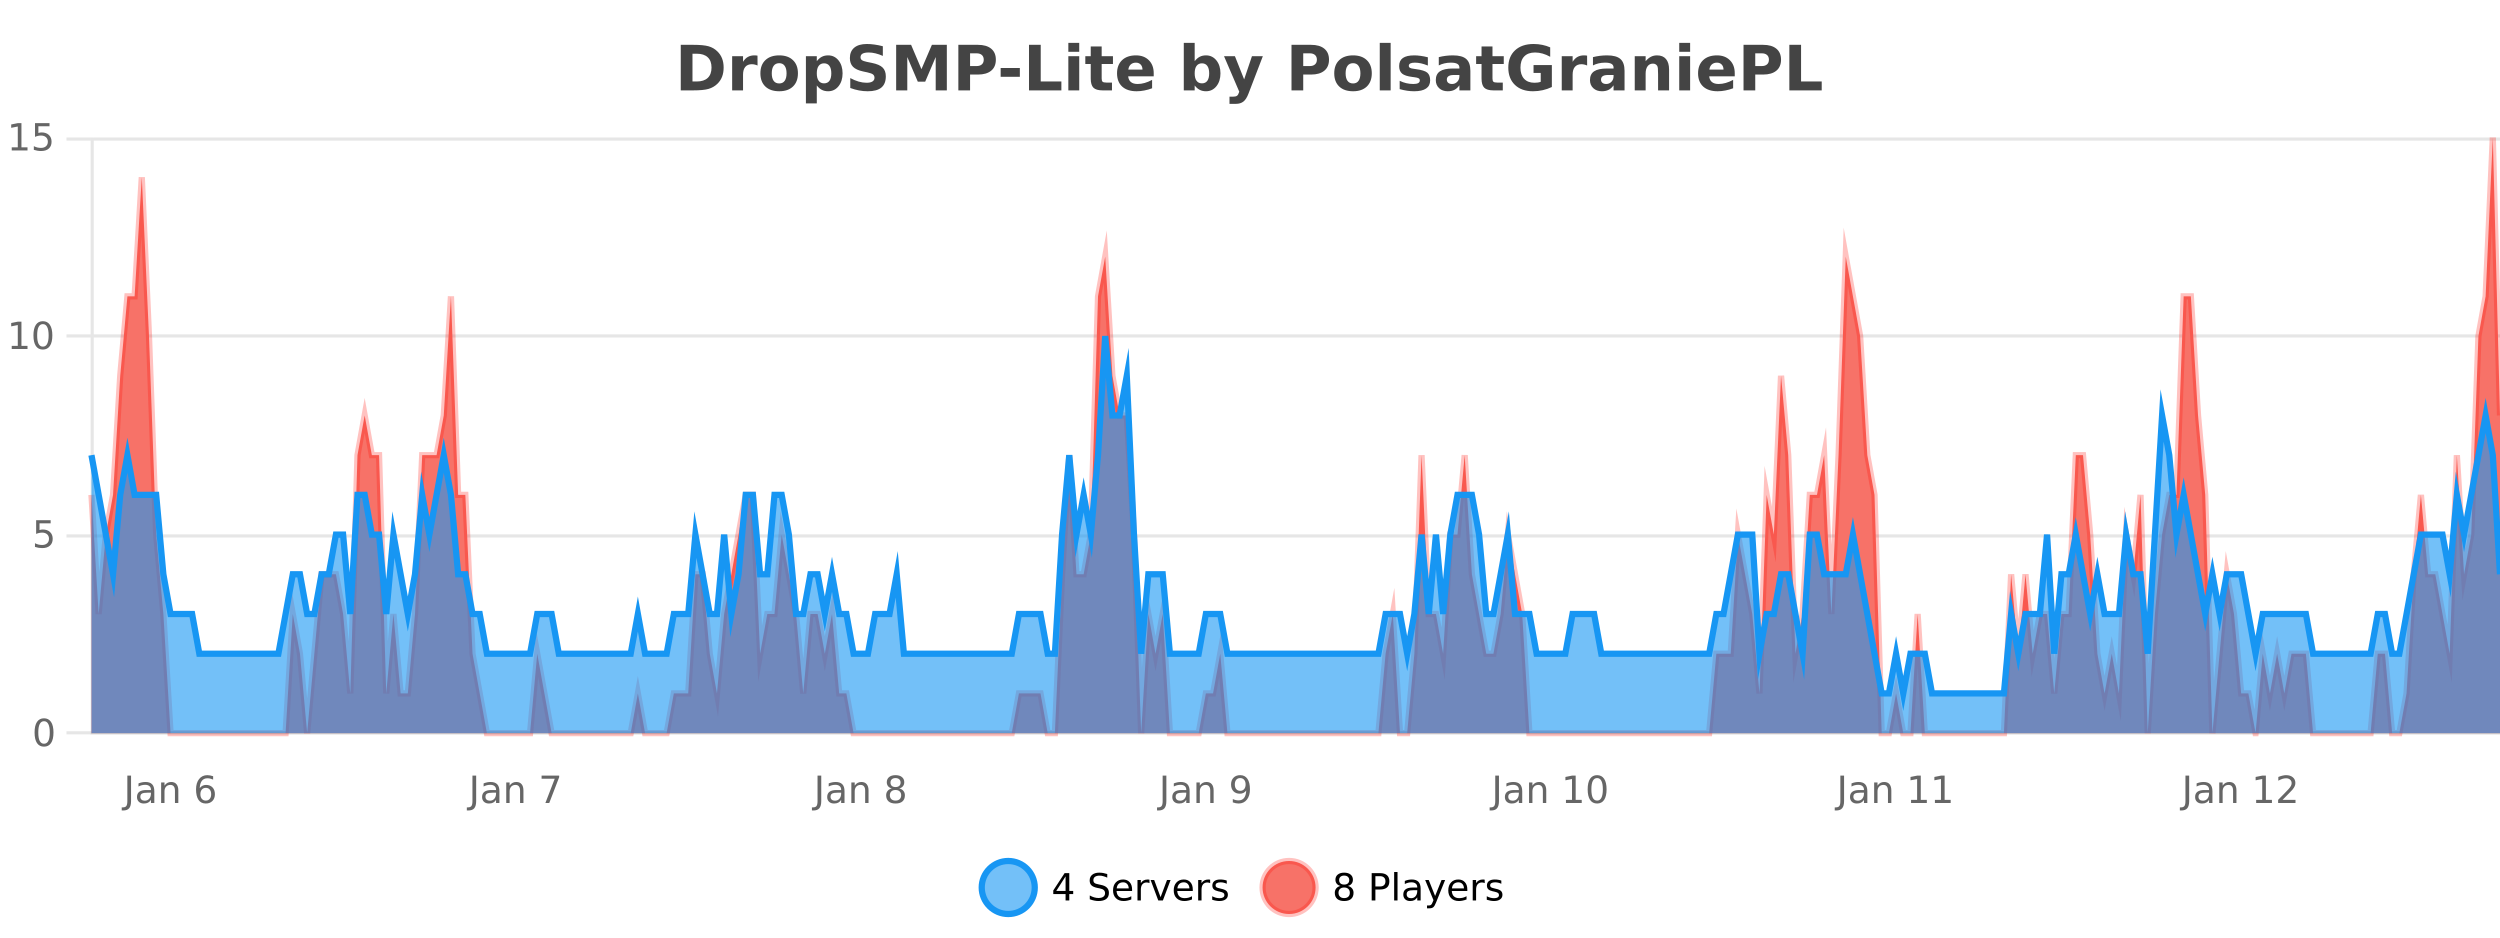
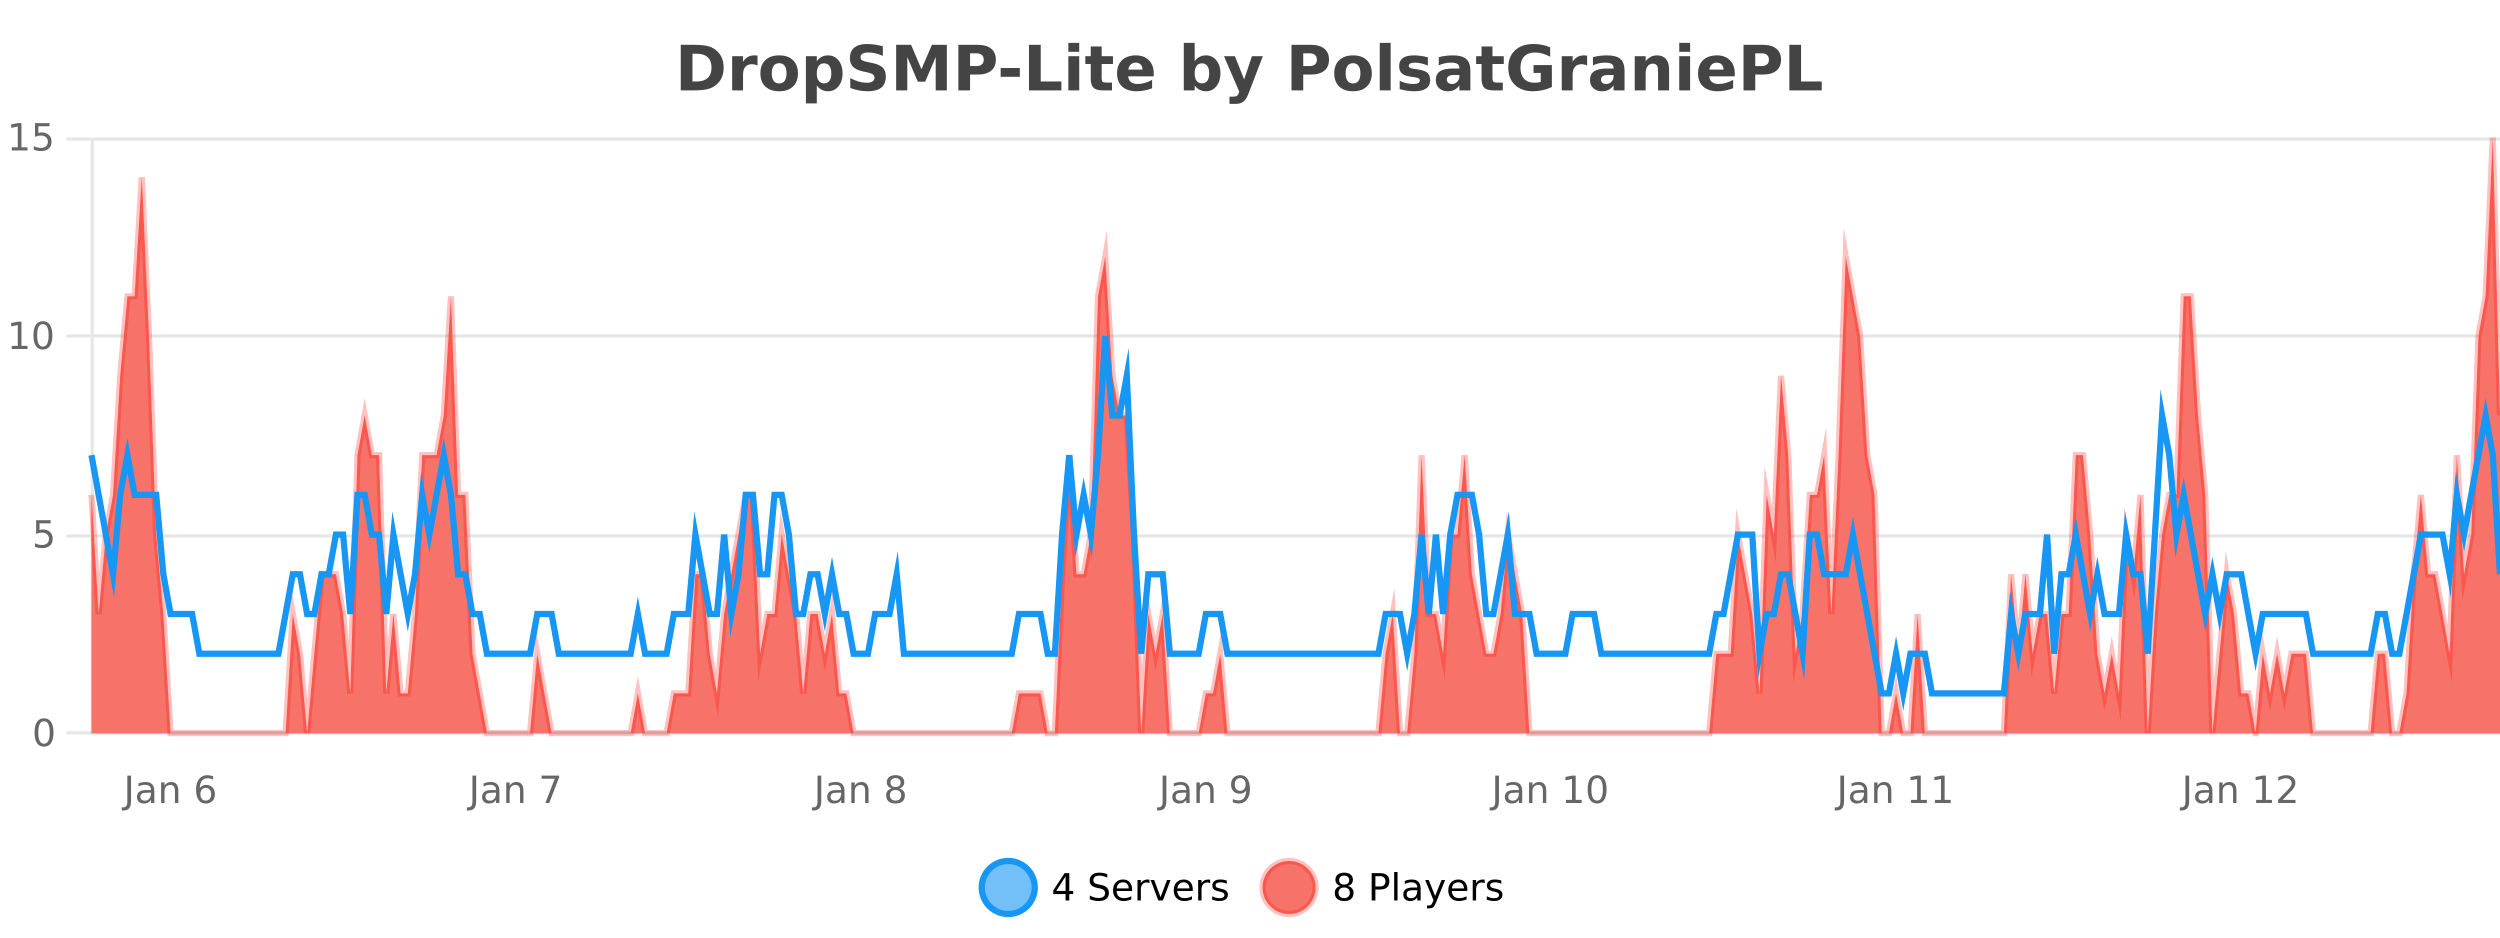
<svg xmlns="http://www.w3.org/2000/svg" width="800pt" height="300pt" viewBox="0 0 800 300" version="1.1">
  <defs>
    <clipPath id="clip1">
      <path d="M 285 263 L 360 263 L 360 300 L 285 300 Z M 285 263 " />
    </clipPath>
    <clipPath id="clip2">
      <path d="M 375 263 L 450 263 L 450 300 L 375 300 Z M 375 263 " />
    </clipPath>
    <clipPath id="clip3">
      <path d="M 29.27 44 L 800 44 L 800 234.602 L 29.27 234.602 Z M 29.27 44 " />
    </clipPath>
    <clipPath id="clip4">
      <path d="M 28.27 43 L 800 43 L 800 235.602 L 28.27 235.602 Z M 28.27 43 " />
    </clipPath>
    <clipPath id="clip5">
      <path d="M 29.27 107 L 800 107 L 800 234.602 L 29.27 234.602 Z M 29.27 107 " />
    </clipPath>
    <clipPath id="clip6">
      <path d="M 28.27 79 L 800 79 L 800 235.602 L 28.27 235.602 Z M 28.27 79 " />
    </clipPath>
  </defs>
  <g id="surface846">
    <rect x="0" y="0" width="800" height="300" style="fill:rgb(100%,100%,100%);fill-opacity:1;stroke:none;" />
    <path style="fill:none;stroke-width:1;stroke-linecap:butt;stroke-linejoin:miter;stroke:rgb(0%,0%,0%);stroke-opacity:0.098;stroke-miterlimit:10;" d="M 30 234.5 L 800 234.5 " />
    <path style="fill:none;stroke-width:1;stroke-linecap:butt;stroke-linejoin:miter;stroke:rgb(0%,0%,0%);stroke-opacity:0.098;stroke-miterlimit:10;" d="M 21.27 234.5 L 29 234.5 " />
    <path style="fill:none;stroke-width:1;stroke-linecap:butt;stroke-linejoin:miter;stroke:rgb(0%,0%,0%);stroke-opacity:0.098;stroke-miterlimit:10;" d="M 30 171.5 L 800 171.5 " />
    <path style="fill:none;stroke-width:1;stroke-linecap:butt;stroke-linejoin:miter;stroke:rgb(0%,0%,0%);stroke-opacity:0.098;stroke-miterlimit:10;" d="M 21.27 171.5 L 29 171.5 " />
    <path style="fill:none;stroke-width:1;stroke-linecap:butt;stroke-linejoin:miter;stroke:rgb(0%,0%,0%);stroke-opacity:0.098;stroke-miterlimit:10;" d="M 30 107.5 L 800 107.5 " />
    <path style="fill:none;stroke-width:1;stroke-linecap:butt;stroke-linejoin:miter;stroke:rgb(0%,0%,0%);stroke-opacity:0.098;stroke-miterlimit:10;" d="M 21.27 107.5 L 29 107.5 " />
    <path style="fill:none;stroke-width:1;stroke-linecap:butt;stroke-linejoin:miter;stroke:rgb(0%,0%,0%);stroke-opacity:0.098;stroke-miterlimit:10;" d="M 30 44.5 L 800 44.5 " />
    <path style="fill:none;stroke-width:1;stroke-linecap:butt;stroke-linejoin:miter;stroke:rgb(0%,0%,0%);stroke-opacity:0.098;stroke-miterlimit:10;" d="M 21.27 44.5 L 29 44.5 " />
    <path style=" stroke:none;fill-rule:nonzero;fill:rgb(9.02%,58.824%,95.294%);fill-opacity:0.6;" d="M 331.121 284 C 331.121 288.688 327.324 292.484 322.637 292.484 C 317.953 292.484 314.152 288.688 314.152 284 C 314.152 279.312 317.953 275.516 322.637 275.516 C 327.324 275.516 331.121 279.312 331.121 284 Z M 331.121 284 " />
    <g clip-path="url(#clip1)" clip-rule="nonzero">
      <path style="fill:none;stroke-width:2;stroke-linecap:butt;stroke-linejoin:miter;stroke:rgb(9.02%,58.824%,95.294%);stroke-opacity:1;stroke-miterlimit:10;" d="M 331.121 284 C 331.121 288.688 327.324 292.484 322.637 292.484 C 317.953 292.484 314.152 288.688 314.152 284 C 314.152 279.312 317.953 275.516 322.637 275.516 C 327.324 275.516 331.121 279.312 331.121 284 Z M 331.121 284 " />
    </g>
    <path style=" stroke:none;fill-rule:nonzero;fill:rgb(0%,0%,0%);fill-opacity:1;" d="M 340.984 280.438 L 338 285.109 L 340.984 285.109 Z M 340.672 279.406 L 342.172 279.406 L 342.172 285.109 L 343.422 285.109 L 343.422 286.094 L 342.172 286.094 L 342.172 288.156 L 340.984 288.156 L 340.984 286.094 L 337.047 286.094 L 337.047 284.953 Z M 354.32 279.688 L 354.32 280.844 C 353.871 280.637 353.445 280.48 353.039 280.375 C 352.641 280.262 352.262 280.203 351.898 280.203 C 351.25 280.203 350.75 280.328 350.398 280.578 C 350.055 280.828 349.883 281.188 349.883 281.656 C 349.883 282.043 349.996 282.336 350.227 282.531 C 350.453 282.73 350.898 282.887 351.555 283 L 352.258 283.156 C 353.141 283.324 353.793 283.621 354.211 284.047 C 354.637 284.465 354.852 285.027 354.852 285.734 C 354.852 286.59 354.562 287.234 353.992 287.672 C 353.43 288.109 352.594 288.328 351.492 288.328 C 351.086 288.328 350.648 288.281 350.18 288.188 C 349.711 288.094 349.227 287.953 348.727 287.766 L 348.727 286.547 C 349.203 286.82 349.672 287.023 350.133 287.156 C 350.602 287.293 351.055 287.359 351.492 287.359 C 352.168 287.359 352.688 287.23 353.055 286.969 C 353.43 286.699 353.617 286.32 353.617 285.828 C 353.617 285.402 353.48 285.07 353.211 284.828 C 352.949 284.578 352.516 284.398 351.914 284.281 L 351.195 284.141 C 350.309 283.965 349.668 283.688 349.273 283.312 C 348.887 282.938 348.695 282.418 348.695 281.75 C 348.695 280.969 348.965 280.359 349.508 279.922 C 350.047 279.477 350.797 279.25 351.758 279.25 C 352.172 279.25 352.59 279.289 353.008 279.359 C 353.434 279.434 353.871 279.543 354.32 279.688 Z M 362.266 284.609 L 362.266 285.125 L 357.297 285.125 C 357.348 285.875 357.57 286.445 357.969 286.828 C 358.375 287.215 358.93 287.406 359.641 287.406 C 360.055 287.406 360.457 287.359 360.844 287.266 C 361.238 287.164 361.629 287.008 362.016 286.797 L 362.016 287.828 C 361.617 287.984 361.219 288.105 360.812 288.188 C 360.406 288.281 359.992 288.328 359.578 288.328 C 358.535 288.328 357.707 288.027 357.094 287.422 C 356.477 286.809 356.172 285.98 356.172 284.938 C 356.172 283.867 356.461 283.016 357.047 282.391 C 357.629 281.758 358.41 281.438 359.391 281.438 C 360.273 281.438 360.973 281.727 361.484 282.297 C 362.004 282.859 362.266 283.633 362.266 284.609 Z M 361.188 284.281 C 361.176 283.699 361.008 283.23 360.688 282.875 C 360.363 282.523 359.938 282.344 359.406 282.344 C 358.801 282.344 358.316 282.516 357.953 282.859 C 357.598 283.203 357.395 283.684 357.344 284.297 Z M 367.836 282.594 C 367.711 282.531 367.574 282.484 367.43 282.453 C 367.293 282.414 367.137 282.391 366.961 282.391 C 366.355 282.391 365.887 282.59 365.555 282.984 C 365.23 283.383 365.07 283.953 365.07 284.703 L 365.07 288.156 L 363.992 288.156 L 363.992 281.594 L 365.07 281.594 L 365.07 282.609 C 365.297 282.215 365.594 281.922 365.961 281.734 C 366.324 281.539 366.766 281.438 367.289 281.438 C 367.359 281.438 367.438 281.445 367.523 281.453 C 367.617 281.465 367.715 281.48 367.82 281.5 Z M 368.195 281.594 L 369.336 281.594 L 371.383 287.094 L 373.445 281.594 L 374.586 281.594 L 372.117 288.156 L 370.648 288.156 Z M 381.688 284.609 L 381.688 285.125 L 376.719 285.125 C 376.77 285.875 376.992 286.445 377.391 286.828 C 377.797 287.215 378.352 287.406 379.062 287.406 C 379.477 287.406 379.879 287.359 380.266 287.266 C 380.66 287.164 381.051 287.008 381.438 286.797 L 381.438 287.828 C 381.039 287.984 380.641 288.105 380.234 288.188 C 379.828 288.281 379.414 288.328 379 288.328 C 377.957 288.328 377.129 288.027 376.516 287.422 C 375.898 286.809 375.594 285.98 375.594 284.938 C 375.594 283.867 375.883 283.016 376.469 282.391 C 377.051 281.758 377.832 281.438 378.812 281.438 C 379.695 281.438 380.395 281.727 380.906 282.297 C 381.426 282.859 381.688 283.633 381.688 284.609 Z M 380.609 284.281 C 380.598 283.699 380.43 283.23 380.109 282.875 C 379.785 282.523 379.359 282.344 378.828 282.344 C 378.223 282.344 377.738 282.516 377.375 282.859 C 377.02 283.203 376.816 283.684 376.766 284.297 Z M 387.258 282.594 C 387.133 282.531 386.996 282.484 386.852 282.453 C 386.715 282.414 386.559 282.391 386.383 282.391 C 385.777 282.391 385.309 282.59 384.977 282.984 C 384.652 283.383 384.492 283.953 384.492 284.703 L 384.492 288.156 L 383.414 288.156 L 383.414 281.594 L 384.492 281.594 L 384.492 282.609 C 384.719 282.215 385.016 281.922 385.383 281.734 C 385.746 281.539 386.188 281.438 386.711 281.438 C 386.781 281.438 386.859 281.445 386.945 281.453 C 387.039 281.465 387.137 281.48 387.242 281.5 Z M 392.562 281.781 L 392.562 282.812 C 392.258 282.656 391.941 282.543 391.609 282.469 C 391.285 282.387 390.945 282.344 390.594 282.344 C 390.062 282.344 389.66 282.43 389.391 282.594 C 389.117 282.75 388.984 282.996 388.984 283.328 C 388.984 283.578 389.078 283.777 389.266 283.922 C 389.461 284.059 389.852 284.188 390.438 284.312 L 390.797 284.406 C 391.566 284.562 392.113 284.793 392.438 285.094 C 392.758 285.398 392.922 285.812 392.922 286.344 C 392.922 286.961 392.676 287.445 392.188 287.797 C 391.707 288.152 391.047 288.328 390.203 288.328 C 389.848 288.328 389.477 288.289 389.094 288.219 C 388.719 288.156 388.32 288.059 387.906 287.922 L 387.906 286.797 C 388.301 287.008 388.691 287.164 389.078 287.266 C 389.461 287.371 389.848 287.422 390.234 287.422 C 390.734 287.422 391.117 287.34 391.391 287.172 C 391.672 286.996 391.812 286.746 391.812 286.422 C 391.812 286.133 391.711 285.906 391.516 285.75 C 391.316 285.594 390.883 285.445 390.219 285.297 L 389.844 285.219 C 389.176 285.074 388.691 284.855 388.391 284.562 C 388.098 284.273 387.953 283.875 387.953 283.375 C 387.953 282.75 388.172 282.273 388.609 281.938 C 389.047 281.605 389.664 281.438 390.469 281.438 C 390.863 281.438 391.238 281.469 391.594 281.531 C 391.945 281.586 392.27 281.668 392.562 281.781 Z M 332.637 277.016 " />
    <path style=" stroke:none;fill-rule:nonzero;fill:rgb(96.863%,44.706%,40.784%);fill-opacity:1;" d="M 420.988 284 C 420.988 288.688 417.191 292.484 412.504 292.484 C 407.82 292.484 404.02 288.688 404.02 284 C 404.02 279.312 407.82 275.516 412.504 275.516 C 417.191 275.516 420.988 279.312 420.988 284 Z M 420.988 284 " />
    <g clip-path="url(#clip2)" clip-rule="nonzero">
-       <path style="fill:none;stroke-width:2;stroke-linecap:butt;stroke-linejoin:miter;stroke:rgb(100%,4.706%,0%);stroke-opacity:0.247;stroke-miterlimit:10;" d="M 420.988 284 C 420.988 288.688 417.191 292.484 412.504 292.484 C 407.82 292.484 404.02 288.688 404.02 284 C 404.02 279.312 407.82 275.516 412.504 275.516 C 417.191 275.516 420.988 279.312 420.988 284 Z M 420.988 284 " />
+       <path style="fill:none;stroke-width:2;stroke-linecap:butt;stroke-linejoin:miter;stroke:rgb(100%,4.706%,0%);stroke-opacity:0.247;stroke-miterlimit:10;" d="M 420.988 284 C 420.988 288.688 417.191 292.484 412.504 292.484 C 407.82 292.484 404.02 288.688 404.02 284 C 404.02 279.312 407.82 275.516 412.504 275.516 C 417.191 275.516 420.988 279.312 420.988 284 M 420.988 284 " />
    </g>
    <path style=" stroke:none;fill-rule:nonzero;fill:rgb(0%,0%,0%);fill-opacity:1;" d="M 430.133 284 C 429.57 284 429.125 284.152 428.805 284.453 C 428.48 284.758 428.32 285.168 428.32 285.688 C 428.32 286.219 428.48 286.637 428.805 286.938 C 429.125 287.242 429.57 287.391 430.133 287.391 C 430.695 287.391 431.137 287.242 431.461 286.938 C 431.781 286.637 431.945 286.219 431.945 285.688 C 431.945 285.168 431.781 284.758 431.461 284.453 C 431.148 284.152 430.703 284 430.133 284 Z M 428.945 283.5 C 428.445 283.375 428.047 283.141 427.758 282.797 C 427.477 282.445 427.336 282.016 427.336 281.516 C 427.336 280.82 427.586 280.266 428.086 279.859 C 428.586 279.453 429.266 279.25 430.133 279.25 C 431.008 279.25 431.688 279.453 432.18 279.859 C 432.68 280.266 432.93 280.82 432.93 281.516 C 432.93 282.016 432.789 282.445 432.508 282.797 C 432.227 283.141 431.828 283.375 431.32 283.5 C 431.891 283.637 432.336 283.898 432.648 284.281 C 432.969 284.668 433.133 285.137 433.133 285.688 C 433.133 286.543 432.871 287.199 432.352 287.656 C 431.84 288.105 431.102 288.328 430.133 288.328 C 429.172 288.328 428.434 288.105 427.914 287.656 C 427.391 287.199 427.133 286.543 427.133 285.688 C 427.133 285.137 427.293 284.668 427.617 284.281 C 427.938 283.898 428.383 283.637 428.945 283.5 Z M 428.523 281.625 C 428.523 282.086 428.664 282.438 428.945 282.688 C 429.227 282.938 429.621 283.062 430.133 283.062 C 430.641 283.062 431.039 282.938 431.32 282.688 C 431.609 282.438 431.758 282.086 431.758 281.625 C 431.758 281.18 431.609 280.828 431.32 280.578 C 431.039 280.32 430.641 280.188 430.133 280.188 C 429.621 280.188 429.227 280.32 428.945 280.578 C 428.664 280.828 428.523 281.18 428.523 281.625 Z M 440.125 280.375 L 440.125 283.672 L 441.609 283.672 C 442.16 283.672 442.586 283.531 442.891 283.25 C 443.191 282.961 443.344 282.547 443.344 282.016 C 443.344 281.496 443.191 281.094 442.891 280.812 C 442.586 280.523 442.16 280.375 441.609 280.375 Z M 438.938 279.406 L 441.609 279.406 C 442.598 279.406 443.344 279.633 443.844 280.078 C 444.344 280.516 444.594 281.164 444.594 282.016 C 444.594 282.883 444.344 283.539 443.844 283.984 C 443.344 284.422 442.598 284.641 441.609 284.641 L 440.125 284.641 L 440.125 288.156 L 438.938 288.156 Z M 446.129 279.031 L 447.207 279.031 L 447.207 288.156 L 446.129 288.156 Z M 452.445 284.859 C 451.578 284.859 450.977 284.961 450.633 285.156 C 450.297 285.355 450.133 285.695 450.133 286.172 C 450.133 286.559 450.258 286.867 450.508 287.094 C 450.766 287.312 451.109 287.422 451.539 287.422 C 452.141 287.422 452.621 287.215 452.977 286.797 C 453.34 286.371 453.523 285.805 453.523 285.094 L 453.523 284.859 Z M 454.602 284.406 L 454.602 288.156 L 453.523 288.156 L 453.523 287.156 C 453.273 287.555 452.965 287.852 452.602 288.047 C 452.234 288.234 451.789 288.328 451.258 288.328 C 450.578 288.328 450.043 288.141 449.648 287.766 C 449.25 287.383 449.055 286.875 449.055 286.25 C 449.055 285.512 449.297 284.953 449.789 284.578 C 450.289 284.203 451.027 284.016 452.008 284.016 L 453.523 284.016 L 453.523 283.906 C 453.523 283.406 453.355 283.023 453.023 282.75 C 452.699 282.48 452.246 282.344 451.664 282.344 C 451.289 282.344 450.918 282.391 450.555 282.484 C 450.199 282.578 449.859 282.715 449.539 282.891 L 449.539 281.891 C 449.934 281.734 450.312 281.621 450.68 281.547 C 451.055 281.477 451.418 281.438 451.773 281.438 C 452.719 281.438 453.43 281.684 453.898 282.172 C 454.367 282.664 454.602 283.406 454.602 284.406 Z M 459.551 288.766 C 459.246 289.547 458.949 290.055 458.66 290.297 C 458.367 290.535 457.98 290.656 457.504 290.656 L 456.645 290.656 L 456.645 289.75 L 457.27 289.75 C 457.57 289.75 457.801 289.676 457.957 289.531 C 458.121 289.395 458.305 289.066 458.504 288.547 L 458.707 288.047 L 456.051 281.594 L 457.191 281.594 L 459.238 286.719 L 461.301 281.594 L 462.441 281.594 Z M 469.543 284.609 L 469.543 285.125 L 464.574 285.125 C 464.625 285.875 464.848 286.445 465.246 286.828 C 465.652 287.215 466.207 287.406 466.918 287.406 C 467.332 287.406 467.734 287.359 468.121 287.266 C 468.516 287.164 468.906 287.008 469.293 286.797 L 469.293 287.828 C 468.895 287.984 468.496 288.105 468.09 288.188 C 467.684 288.281 467.27 288.328 466.855 288.328 C 465.812 288.328 464.984 288.027 464.371 287.422 C 463.754 286.809 463.449 285.98 463.449 284.938 C 463.449 283.867 463.738 283.016 464.324 282.391 C 464.906 281.758 465.688 281.438 466.668 281.438 C 467.551 281.438 468.25 281.727 468.762 282.297 C 469.281 282.859 469.543 283.633 469.543 284.609 Z M 468.465 284.281 C 468.453 283.699 468.285 283.23 467.965 282.875 C 467.641 282.523 467.215 282.344 466.684 282.344 C 466.078 282.344 465.594 282.516 465.23 282.859 C 464.875 283.203 464.672 283.684 464.621 284.297 Z M 475.113 282.594 C 474.988 282.531 474.852 282.484 474.707 282.453 C 474.57 282.414 474.414 282.391 474.238 282.391 C 473.633 282.391 473.164 282.59 472.832 282.984 C 472.508 283.383 472.348 283.953 472.348 284.703 L 472.348 288.156 L 471.27 288.156 L 471.27 281.594 L 472.348 281.594 L 472.348 282.609 C 472.574 282.215 472.871 281.922 473.238 281.734 C 473.602 281.539 474.043 281.438 474.566 281.438 C 474.637 281.438 474.715 281.445 474.801 281.453 C 474.895 281.465 474.992 281.48 475.098 281.5 Z M 480.422 281.781 L 480.422 282.812 C 480.117 282.656 479.801 282.543 479.469 282.469 C 479.145 282.387 478.805 282.344 478.453 282.344 C 477.922 282.344 477.52 282.43 477.25 282.594 C 476.977 282.75 476.844 282.996 476.844 283.328 C 476.844 283.578 476.938 283.777 477.125 283.922 C 477.32 284.059 477.711 284.188 478.297 284.312 L 478.656 284.406 C 479.426 284.562 479.973 284.793 480.297 285.094 C 480.617 285.398 480.781 285.812 480.781 286.344 C 480.781 286.961 480.535 287.445 480.047 287.797 C 479.566 288.152 478.906 288.328 478.062 288.328 C 477.707 288.328 477.336 288.289 476.953 288.219 C 476.578 288.156 476.18 288.059 475.766 287.922 L 475.766 286.797 C 476.16 287.008 476.551 287.164 476.938 287.266 C 477.32 287.371 477.707 287.422 478.094 287.422 C 478.594 287.422 478.977 287.34 479.25 287.172 C 479.531 286.996 479.672 286.746 479.672 286.422 C 479.672 286.133 479.57 285.906 479.375 285.75 C 479.176 285.594 478.742 285.445 478.078 285.297 L 477.703 285.219 C 477.035 285.074 476.551 284.855 476.25 284.562 C 475.957 284.273 475.812 283.875 475.812 283.375 C 475.812 282.75 476.031 282.273 476.469 281.938 C 476.906 281.605 477.523 281.438 478.328 281.438 C 478.723 281.438 479.098 281.469 479.453 281.531 C 479.805 281.586 480.129 281.668 480.422 281.781 Z M 422.504 277.016 " />
    <path style=" stroke:none;fill-rule:nonzero;fill:rgb(26.667%,26.667%,26.667%);fill-opacity:1;" d="M 221.594 17.188 L 221.594 26.078 L 222.938 26.078 C 224.477 26.078 225.656 25.699 226.469 24.938 C 227.281 24.18 227.688 23.07 227.688 21.609 C 227.688 20.172 227.281 19.078 226.469 18.328 C 225.664 17.57 224.488 17.188 222.938 17.188 Z M 217.844 14.344 L 221.797 14.344 C 224.016 14.344 225.664 14.5 226.75 14.812 C 227.832 15.125 228.758 15.664 229.531 16.422 C 230.219 17.078 230.727 17.84 231.062 18.703 C 231.395 19.559 231.562 20.527 231.562 21.609 C 231.562 22.715 231.395 23.699 231.062 24.562 C 230.727 25.43 230.219 26.188 229.531 26.844 C 228.75 27.594 227.812 28.133 226.719 28.453 C 225.625 28.766 223.984 28.922 221.797 28.922 L 217.844 28.922 Z M 242.414 20.969 C 242.102 20.824 241.793 20.719 241.492 20.656 C 241.188 20.586 240.887 20.547 240.586 20.547 C 239.68 20.547 238.98 20.836 238.492 21.406 C 238.012 21.98 237.773 22.805 237.773 23.875 L 237.773 28.922 L 234.289 28.922 L 234.289 17.984 L 237.773 17.984 L 237.773 19.781 C 238.219 19.062 238.734 18.543 239.32 18.219 C 239.902 17.887 240.602 17.719 241.414 17.719 C 241.539 17.719 241.668 17.727 241.805 17.734 C 241.938 17.746 242.137 17.766 242.398 17.797 Z M 249.355 20.219 C 248.574 20.219 247.98 20.5 247.574 21.062 C 247.168 21.617 246.965 22.418 246.965 23.469 C 246.965 24.512 247.168 25.312 247.574 25.875 C 247.98 26.43 248.574 26.703 249.355 26.703 C 250.113 26.703 250.691 26.43 251.09 25.875 C 251.496 25.312 251.699 24.512 251.699 23.469 C 251.699 22.418 251.496 21.617 251.09 21.062 C 250.691 20.5 250.113 20.219 249.355 20.219 Z M 249.355 17.719 C 251.23 17.719 252.691 18.23 253.746 19.25 C 254.809 20.262 255.34 21.668 255.34 23.469 C 255.34 25.262 254.809 26.668 253.746 27.688 C 252.691 28.699 251.23 29.203 249.355 29.203 C 247.457 29.203 245.98 28.699 244.918 27.688 C 243.855 26.668 243.324 25.262 243.324 23.469 C 243.324 21.668 243.855 20.262 244.918 19.25 C 245.98 18.23 247.457 17.719 249.355 17.719 Z M 261.375 27.344 L 261.375 33.078 L 257.891 33.078 L 257.891 17.984 L 261.375 17.984 L 261.375 19.578 C 261.863 18.945 262.398 18.477 262.984 18.172 C 263.566 17.871 264.238 17.719 265 17.719 C 266.352 17.719 267.461 18.258 268.328 19.328 C 269.191 20.402 269.625 21.781 269.625 23.469 C 269.625 25.148 269.191 26.523 268.328 27.594 C 267.461 28.668 266.352 29.203 265 29.203 C 264.238 29.203 263.566 29.051 262.984 28.75 C 262.398 28.449 261.863 27.98 261.375 27.344 Z M 263.703 20.266 C 262.953 20.266 262.375 20.543 261.969 21.094 C 261.57 21.637 261.375 22.43 261.375 23.469 C 261.375 24.5 261.57 25.293 261.969 25.844 C 262.375 26.398 262.953 26.672 263.703 26.672 C 264.453 26.672 265.023 26.402 265.422 25.859 C 265.816 25.309 266.016 24.512 266.016 23.469 C 266.016 22.43 265.816 21.637 265.422 21.094 C 265.023 20.543 264.453 20.266 263.703 20.266 Z M 282.508 14.797 L 282.508 17.891 C 281.703 17.527 280.922 17.258 280.164 17.078 C 279.402 16.891 278.684 16.797 278.008 16.797 C 277.109 16.797 276.445 16.922 276.008 17.172 C 275.578 17.422 275.367 17.809 275.367 18.328 C 275.367 18.715 275.512 19.016 275.805 19.234 C 276.094 19.453 276.621 19.641 277.383 19.797 L 278.977 20.125 C 280.602 20.449 281.75 20.945 282.43 21.609 C 283.117 22.277 283.461 23.219 283.461 24.438 C 283.461 26.043 282.98 27.242 282.023 28.031 C 281.074 28.812 279.621 29.203 277.664 29.203 C 276.734 29.203 275.805 29.113 274.867 28.938 C 273.938 28.762 273.012 28.5 272.086 28.156 L 272.086 24.984 C 273.012 25.484 273.906 25.859 274.773 26.109 C 275.648 26.359 276.492 26.484 277.305 26.484 C 278.125 26.484 278.75 26.352 279.18 26.078 C 279.617 25.797 279.836 25.402 279.836 24.891 C 279.836 24.445 279.684 24.094 279.383 23.844 C 279.09 23.594 278.5 23.371 277.617 23.172 L 276.164 22.859 C 274.703 22.547 273.637 22.055 272.961 21.375 C 272.293 20.688 271.961 19.762 271.961 18.594 C 271.961 17.148 272.43 16.031 273.367 15.25 C 274.305 14.469 275.652 14.078 277.414 14.078 C 278.215 14.078 279.039 14.141 279.883 14.266 C 280.727 14.383 281.602 14.559 282.508 14.797 Z M 286.77 14.344 L 291.551 14.344 L 294.863 22.141 L 298.207 14.344 L 302.988 14.344 L 302.988 28.922 L 299.426 28.922 L 299.426 18.25 L 296.066 26.125 L 293.691 26.125 L 290.332 18.25 L 290.332 28.922 L 286.77 28.922 Z M 306.672 14.344 L 312.906 14.344 C 314.758 14.344 316.18 14.758 317.172 15.578 C 318.172 16.402 318.672 17.574 318.672 19.094 C 318.672 20.625 318.172 21.805 317.172 22.625 C 316.18 23.449 314.758 23.859 312.906 23.859 L 310.422 23.859 L 310.422 28.922 L 306.672 28.922 Z M 310.422 17.062 L 310.422 21.141 L 312.5 21.141 C 313.227 21.141 313.789 20.965 314.188 20.609 C 314.594 20.258 314.797 19.75 314.797 19.094 C 314.797 18.449 314.594 17.949 314.188 17.594 C 313.789 17.242 313.227 17.062 312.5 17.062 Z M 320.211 21.75 L 326.352 21.75 L 326.352 24.578 L 320.211 24.578 Z M 329.281 14.344 L 333.031 14.344 L 333.031 26.078 L 339.641 26.078 L 339.641 28.922 L 329.281 28.922 Z M 341.867 17.984 L 345.352 17.984 L 345.352 28.922 L 341.867 28.922 Z M 341.867 13.719 L 345.352 13.719 L 345.352 16.578 L 341.867 16.578 Z M 352.535 14.875 L 352.535 17.984 L 356.145 17.984 L 356.145 20.484 L 352.535 20.484 L 352.535 25.125 C 352.535 25.637 352.633 25.98 352.832 26.156 C 353.039 26.336 353.441 26.422 354.035 26.422 L 355.832 26.422 L 355.832 28.922 L 352.832 28.922 C 351.457 28.922 350.477 28.637 349.895 28.062 C 349.32 27.48 349.035 26.5 349.035 25.125 L 349.035 20.484 L 347.301 20.484 L 347.301 17.984 L 349.035 17.984 L 349.035 14.875 Z M 369.188 23.422 L 369.188 24.422 L 361.016 24.422 C 361.098 25.246 361.395 25.859 361.906 26.266 C 362.414 26.672 363.125 26.875 364.031 26.875 C 364.77 26.875 365.523 26.766 366.297 26.547 C 367.066 26.328 367.859 26 368.672 25.562 L 368.672 28.25 C 367.848 28.562 367.02 28.797 366.188 28.953 C 365.363 29.117 364.539 29.203 363.719 29.203 C 361.738 29.203 360.195 28.703 359.094 27.703 C 358 26.695 357.453 25.281 357.453 23.469 C 357.453 21.68 357.988 20.273 359.062 19.25 C 360.145 18.23 361.629 17.719 363.516 17.719 C 365.234 17.719 366.609 18.242 367.641 19.281 C 368.672 20.312 369.188 21.695 369.188 23.422 Z M 365.594 22.266 C 365.594 21.602 365.398 21.062 365.016 20.656 C 364.629 20.25 364.125 20.047 363.5 20.047 C 362.82 20.047 362.27 20.242 361.844 20.625 C 361.426 21 361.164 21.547 361.062 22.266 Z M 384.625 26.672 C 385.375 26.672 385.945 26.402 386.344 25.859 C 386.738 25.309 386.938 24.512 386.938 23.469 C 386.938 22.43 386.738 21.637 386.344 21.094 C 385.945 20.543 385.375 20.266 384.625 20.266 C 383.875 20.266 383.297 20.543 382.891 21.094 C 382.492 21.637 382.297 22.43 382.297 23.469 C 382.297 24.5 382.492 25.293 382.891 25.844 C 383.297 26.398 383.875 26.672 384.625 26.672 Z M 382.297 19.578 C 382.785 18.945 383.32 18.477 383.906 18.172 C 384.488 17.871 385.16 17.719 385.922 17.719 C 387.273 17.719 388.383 18.258 389.25 19.328 C 390.113 20.402 390.547 21.781 390.547 23.469 C 390.547 25.148 390.113 26.523 389.25 27.594 C 388.383 28.668 387.273 29.203 385.922 29.203 C 385.16 29.203 384.488 29.051 383.906 28.75 C 383.32 28.449 382.785 27.98 382.297 27.344 L 382.297 28.922 L 378.812 28.922 L 378.812 13.719 L 382.297 13.719 Z M 391.688 17.984 L 395.172 17.984 L 398.125 25.406 L 400.625 17.984 L 404.109 17.984 L 399.516 29.953 C 399.055 31.172 398.516 32.02 397.891 32.5 C 397.273 32.988 396.469 33.234 395.469 33.234 L 393.438 33.234 L 393.438 30.938 L 394.531 30.938 C 395.125 30.938 395.555 30.844 395.828 30.656 C 396.098 30.469 396.305 30.129 396.453 29.641 L 396.562 29.344 Z M 413.281 14.344 L 419.516 14.344 C 421.367 14.344 422.789 14.758 423.781 15.578 C 424.781 16.402 425.281 17.574 425.281 19.094 C 425.281 20.625 424.781 21.805 423.781 22.625 C 422.789 23.449 421.367 23.859 419.516 23.859 L 417.031 23.859 L 417.031 28.922 L 413.281 28.922 Z M 417.031 17.062 L 417.031 21.141 L 419.109 21.141 C 419.836 21.141 420.398 20.965 420.797 20.609 C 421.203 20.258 421.406 19.75 421.406 19.094 C 421.406 18.449 421.203 17.949 420.797 17.594 C 420.398 17.242 419.836 17.062 419.109 17.062 Z M 432.988 20.219 C 432.207 20.219 431.613 20.5 431.207 21.062 C 430.801 21.617 430.598 22.418 430.598 23.469 C 430.598 24.512 430.801 25.312 431.207 25.875 C 431.613 26.43 432.207 26.703 432.988 26.703 C 433.746 26.703 434.324 26.43 434.723 25.875 C 435.129 25.312 435.332 24.512 435.332 23.469 C 435.332 22.418 435.129 21.617 434.723 21.062 C 434.324 20.5 433.746 20.219 432.988 20.219 Z M 432.988 17.719 C 434.863 17.719 436.324 18.23 437.379 19.25 C 438.441 20.262 438.973 21.668 438.973 23.469 C 438.973 25.262 438.441 26.668 437.379 27.688 C 436.324 28.699 434.863 29.203 432.988 29.203 C 431.09 29.203 429.613 28.699 428.551 27.688 C 427.488 26.668 426.957 25.262 426.957 23.469 C 426.957 21.668 427.488 20.262 428.551 19.25 C 429.613 18.23 431.09 17.719 432.988 17.719 Z M 441.523 13.719 L 445.008 13.719 L 445.008 28.922 L 441.523 28.922 Z M 456.914 18.328 L 456.914 20.984 C 456.172 20.672 455.453 20.438 454.758 20.281 C 454.059 20.125 453.398 20.047 452.773 20.047 C 452.117 20.047 451.625 20.133 451.305 20.297 C 450.98 20.465 450.82 20.719 450.82 21.062 C 450.82 21.344 450.938 21.559 451.18 21.703 C 451.43 21.852 451.867 21.961 452.492 22.031 L 453.117 22.125 C 454.906 22.355 456.109 22.73 456.727 23.25 C 457.34 23.773 457.648 24.59 457.648 25.703 C 457.648 26.871 457.215 27.746 456.352 28.328 C 455.496 28.914 454.219 29.203 452.523 29.203 C 451.793 29.203 451.043 29.145 450.273 29.031 C 449.5 28.918 448.711 28.746 447.898 28.516 L 447.898 25.859 C 448.594 26.203 449.309 26.461 450.039 26.625 C 450.766 26.793 451.512 26.875 452.273 26.875 C 452.961 26.875 453.477 26.781 453.82 26.594 C 454.164 26.406 454.336 26.125 454.336 25.75 C 454.336 25.438 454.215 25.211 453.977 25.062 C 453.734 24.906 453.262 24.789 452.555 24.703 L 451.945 24.625 C 450.383 24.43 449.289 24.07 448.664 23.547 C 448.039 23.016 447.727 22.215 447.727 21.141 C 447.727 19.984 448.121 19.125 448.914 18.562 C 449.715 18 450.934 17.719 452.57 17.719 C 453.215 17.719 453.891 17.773 454.602 17.875 C 455.309 17.969 456.078 18.121 456.914 18.328 Z M 465.176 24 C 464.445 24 463.898 24.125 463.535 24.375 C 463.168 24.617 462.988 24.98 462.988 25.469 C 462.988 25.906 463.133 26.25 463.426 26.5 C 463.727 26.75 464.137 26.875 464.66 26.875 C 465.316 26.875 465.867 26.641 466.316 26.172 C 466.773 25.703 467.004 25.117 467.004 24.406 L 467.004 24 Z M 470.52 22.688 L 470.52 28.922 L 467.004 28.922 L 467.004 27.297 C 466.535 27.965 466.004 28.449 465.41 28.75 C 464.824 29.051 464.113 29.203 463.27 29.203 C 462.145 29.203 461.227 28.875 460.52 28.219 C 459.809 27.555 459.457 26.695 459.457 25.641 C 459.457 24.359 459.895 23.422 460.77 22.828 C 461.652 22.227 463.043 21.922 464.941 21.922 L 467.004 21.922 L 467.004 21.641 C 467.004 21.09 466.785 20.688 466.348 20.438 C 465.91 20.18 465.227 20.047 464.301 20.047 C 463.551 20.047 462.852 20.125 462.207 20.281 C 461.559 20.43 460.961 20.648 460.41 20.938 L 460.41 18.281 C 461.16 18.094 461.91 17.953 462.66 17.859 C 463.418 17.766 464.18 17.719 464.941 17.719 C 466.91 17.719 468.332 18.109 469.207 18.891 C 470.082 19.664 470.52 20.93 470.52 22.688 Z M 477.594 14.875 L 477.594 17.984 L 481.203 17.984 L 481.203 20.484 L 477.594 20.484 L 477.594 25.125 C 477.594 25.637 477.691 25.98 477.891 26.156 C 478.098 26.336 478.5 26.422 479.094 26.422 L 480.891 26.422 L 480.891 28.922 L 477.891 28.922 C 476.516 28.922 475.535 28.637 474.953 28.062 C 474.379 27.48 474.094 26.5 474.094 25.125 L 474.094 20.484 L 472.359 20.484 L 472.359 17.984 L 474.094 17.984 L 474.094 14.875 Z M 496.594 27.844 C 495.656 28.293 494.68 28.633 493.672 28.859 C 492.672 29.086 491.629 29.203 490.547 29.203 C 488.117 29.203 486.195 28.527 484.781 27.172 C 483.363 25.809 482.656 23.965 482.656 21.641 C 482.656 19.297 483.375 17.453 484.812 16.109 C 486.258 14.758 488.242 14.078 490.766 14.078 C 491.734 14.078 492.66 14.172 493.547 14.359 C 494.43 14.539 495.27 14.805 496.062 15.156 L 496.062 18.172 C 495.25 17.715 494.438 17.371 493.625 17.141 C 492.82 16.914 492.02 16.797 491.219 16.797 C 489.719 16.797 488.562 17.219 487.75 18.062 C 486.945 18.898 486.547 20.09 486.547 21.641 C 486.547 23.184 486.938 24.375 487.719 25.219 C 488.5 26.062 489.609 26.484 491.047 26.484 C 491.43 26.484 491.789 26.461 492.125 26.406 C 492.469 26.355 492.77 26.277 493.031 26.172 L 493.031 23.344 L 490.734 23.344 L 490.734 20.828 L 496.594 20.828 Z M 507.883 20.969 C 507.57 20.824 507.262 20.719 506.961 20.656 C 506.656 20.586 506.355 20.547 506.055 20.547 C 505.148 20.547 504.449 20.836 503.961 21.406 C 503.48 21.98 503.242 22.805 503.242 23.875 L 503.242 28.922 L 499.758 28.922 L 499.758 17.984 L 503.242 17.984 L 503.242 19.781 C 503.688 19.062 504.203 18.543 504.789 18.219 C 505.371 17.887 506.07 17.719 506.883 17.719 C 507.008 17.719 507.137 17.727 507.273 17.734 C 507.406 17.746 507.605 17.766 507.867 17.797 Z M 514.512 24 C 513.781 24 513.234 24.125 512.871 24.375 C 512.504 24.617 512.324 24.98 512.324 25.469 C 512.324 25.906 512.469 26.25 512.762 26.5 C 513.062 26.75 513.473 26.875 513.996 26.875 C 514.652 26.875 515.203 26.641 515.652 26.172 C 516.109 25.703 516.34 25.117 516.34 24.406 L 516.34 24 Z M 519.855 22.688 L 519.855 28.922 L 516.34 28.922 L 516.34 27.297 C 515.871 27.965 515.34 28.449 514.746 28.75 C 514.16 29.051 513.449 29.203 512.605 29.203 C 511.48 29.203 510.562 28.875 509.855 28.219 C 509.145 27.555 508.793 26.695 508.793 25.641 C 508.793 24.359 509.23 23.422 510.105 22.828 C 510.988 22.227 512.379 21.922 514.277 21.922 L 516.34 21.922 L 516.34 21.641 C 516.34 21.09 516.121 20.688 515.684 20.438 C 515.246 20.18 514.562 20.047 513.637 20.047 C 512.887 20.047 512.188 20.125 511.543 20.281 C 510.895 20.43 510.297 20.648 509.746 20.938 L 509.746 18.281 C 510.496 18.094 511.246 17.953 511.996 17.859 C 512.754 17.766 513.516 17.719 514.277 17.719 C 516.246 17.719 517.668 18.109 518.543 18.891 C 519.418 19.664 519.855 20.93 519.855 22.688 Z M 534.102 22.266 L 534.102 28.922 L 530.586 28.922 L 530.586 23.828 C 530.586 22.883 530.562 22.23 530.523 21.875 C 530.48 21.512 530.406 21.246 530.305 21.078 C 530.168 20.852 529.98 20.672 529.742 20.547 C 529.512 20.422 529.246 20.359 528.945 20.359 C 528.215 20.359 527.641 20.641 527.227 21.203 C 526.809 21.766 526.602 22.547 526.602 23.547 L 526.602 28.922 L 523.117 28.922 L 523.117 17.984 L 526.602 17.984 L 526.602 19.578 C 527.133 18.945 527.695 18.477 528.289 18.172 C 528.883 17.871 529.531 17.719 530.242 17.719 C 531.512 17.719 532.469 18.109 533.117 18.891 C 533.773 19.664 534.102 20.789 534.102 22.266 Z M 537.355 17.984 L 540.84 17.984 L 540.84 28.922 L 537.355 28.922 Z M 537.355 13.719 L 540.84 13.719 L 540.84 16.578 L 537.355 16.578 Z M 555.117 23.422 L 555.117 24.422 L 546.945 24.422 C 547.027 25.246 547.324 25.859 547.836 26.266 C 548.344 26.672 549.055 26.875 549.961 26.875 C 550.699 26.875 551.453 26.766 552.227 26.547 C 552.996 26.328 553.789 26 554.602 25.562 L 554.602 28.25 C 553.777 28.562 552.949 28.797 552.117 28.953 C 551.293 29.117 550.469 29.203 549.648 29.203 C 547.668 29.203 546.125 28.703 545.023 27.703 C 543.93 26.695 543.383 25.281 543.383 23.469 C 543.383 21.68 543.918 20.273 544.992 19.25 C 546.074 18.23 547.559 17.719 549.445 17.719 C 551.164 17.719 552.539 18.242 553.57 19.281 C 554.602 20.312 555.117 21.695 555.117 23.422 Z M 551.523 22.266 C 551.523 21.602 551.328 21.062 550.945 20.656 C 550.559 20.25 550.055 20.047 549.43 20.047 C 548.75 20.047 548.199 20.242 547.773 20.625 C 547.355 21 547.094 21.547 546.992 22.266 Z M 557.93 14.344 L 564.164 14.344 C 566.016 14.344 567.438 14.758 568.43 15.578 C 569.43 16.402 569.93 17.574 569.93 19.094 C 569.93 20.625 569.43 21.805 568.43 22.625 C 567.438 23.449 566.016 23.859 564.164 23.859 L 561.68 23.859 L 561.68 28.922 L 557.93 28.922 Z M 561.68 17.062 L 561.68 21.141 L 563.758 21.141 C 564.484 21.141 565.047 20.965 565.445 20.609 C 565.852 20.258 566.055 19.75 566.055 19.094 C 566.055 18.449 565.852 17.949 565.445 17.594 C 565.047 17.242 564.484 17.062 563.758 17.062 Z M 572.59 14.344 L 576.34 14.344 L 576.34 26.078 L 582.949 26.078 L 582.949 28.922 L 572.59 28.922 Z M 216 10.359 " />
    <path style="fill:none;stroke-width:1;stroke-linecap:butt;stroke-linejoin:miter;stroke:rgb(0%,0%,0%);stroke-opacity:0.098;stroke-miterlimit:10;" d="M 29 234.5 L 801 234.5 " />
    <path style=" stroke:none;fill-rule:nonzero;fill:rgb(40%,40%,40%);fill-opacity:1;" d="M 40.75 248.203 L 41.938 248.203 L 41.938 256.344 C 41.938 257.395 41.734 258.16 41.328 258.641 C 40.93 259.117 40.289 259.359 39.406 259.359 L 38.953 259.359 L 38.953 258.359 L 39.328 258.359 C 39.848 258.359 40.211 258.211 40.422 257.922 C 40.641 257.629 40.75 257.102 40.75 256.344 Z M 47.227 253.656 C 46.359 253.656 45.758 253.758 45.414 253.953 C 45.078 254.152 44.914 254.492 44.914 254.969 C 44.914 255.355 45.039 255.664 45.289 255.891 C 45.547 256.109 45.891 256.219 46.32 256.219 C 46.922 256.219 47.402 256.012 47.758 255.594 C 48.121 255.168 48.305 254.602 48.305 253.891 L 48.305 253.656 Z M 49.383 253.203 L 49.383 256.953 L 48.305 256.953 L 48.305 255.953 C 48.055 256.352 47.746 256.648 47.383 256.844 C 47.016 257.031 46.57 257.125 46.039 257.125 C 45.359 257.125 44.824 256.938 44.43 256.562 C 44.031 256.18 43.836 255.672 43.836 255.047 C 43.836 254.309 44.078 253.75 44.57 253.375 C 45.07 253 45.809 252.812 46.789 252.812 L 48.305 252.812 L 48.305 252.703 C 48.305 252.203 48.137 251.82 47.805 251.547 C 47.48 251.277 47.027 251.141 46.445 251.141 C 46.07 251.141 45.699 251.188 45.336 251.281 C 44.98 251.375 44.641 251.512 44.32 251.688 L 44.32 250.688 C 44.715 250.531 45.094 250.418 45.461 250.344 C 45.836 250.273 46.199 250.234 46.555 250.234 C 47.5 250.234 48.211 250.48 48.68 250.969 C 49.148 251.461 49.383 252.203 49.383 253.203 Z M 57.062 252.984 L 57.062 256.953 L 55.984 256.953 L 55.984 253.031 C 55.984 252.406 55.859 251.945 55.609 251.641 C 55.367 251.328 55.008 251.172 54.531 251.172 C 53.945 251.172 53.484 251.359 53.141 251.734 C 52.805 252.102 52.641 252.605 52.641 253.25 L 52.641 256.953 L 51.562 256.953 L 51.562 250.391 L 52.641 250.391 L 52.641 251.406 C 52.898 251.012 53.203 250.719 53.547 250.531 C 53.898 250.336 54.305 250.234 54.766 250.234 C 55.516 250.234 56.082 250.469 56.469 250.938 C 56.863 251.398 57.062 252.078 57.062 252.984 Z M 65.859 252.109 C 65.328 252.109 64.906 252.293 64.594 252.656 C 64.281 253.023 64.125 253.516 64.125 254.141 C 64.125 254.777 64.281 255.277 64.594 255.641 C 64.906 256.008 65.328 256.188 65.859 256.188 C 66.391 256.188 66.805 256.008 67.109 255.641 C 67.422 255.277 67.578 254.777 67.578 254.141 C 67.578 253.516 67.422 253.023 67.109 252.656 C 66.805 252.293 66.391 252.109 65.859 252.109 Z M 68.203 248.391 L 68.203 249.469 C 67.898 249.336 67.598 249.23 67.297 249.156 C 66.992 249.086 66.695 249.047 66.406 249.047 C 65.625 249.047 65.023 249.312 64.609 249.844 C 64.203 250.367 63.969 251.156 63.906 252.219 C 64.133 251.887 64.422 251.633 64.766 251.453 C 65.117 251.266 65.504 251.172 65.922 251.172 C 66.797 251.172 67.488 251.438 68 251.969 C 68.508 252.5 68.766 253.227 68.766 254.141 C 68.766 255.047 68.5 255.773 67.969 256.312 C 67.438 256.855 66.734 257.125 65.859 257.125 C 64.836 257.125 64.062 256.742 63.531 255.969 C 63 255.188 62.734 254.062 62.734 252.594 C 62.734 251.211 63.062 250.105 63.719 249.281 C 64.375 248.461 65.254 248.047 66.359 248.047 C 66.648 248.047 66.945 248.078 67.25 248.141 C 67.551 248.195 67.867 248.277 68.203 248.391 Z M 39.578 245.816 " />
    <path style=" stroke:none;fill-rule:nonzero;fill:rgb(40%,40%,40%);fill-opacity:1;" d="M 151.184 248.203 L 152.371 248.203 L 152.371 256.344 C 152.371 257.395 152.168 258.16 151.762 258.641 C 151.363 259.117 150.723 259.359 149.84 259.359 L 149.387 259.359 L 149.387 258.359 L 149.762 258.359 C 150.281 258.359 150.645 258.211 150.855 257.922 C 151.074 257.629 151.184 257.102 151.184 256.344 Z M 157.66 253.656 C 156.793 253.656 156.191 253.758 155.848 253.953 C 155.512 254.152 155.348 254.492 155.348 254.969 C 155.348 255.355 155.473 255.664 155.723 255.891 C 155.98 256.109 156.324 256.219 156.754 256.219 C 157.355 256.219 157.836 256.012 158.191 255.594 C 158.555 255.168 158.738 254.602 158.738 253.891 L 158.738 253.656 Z M 159.816 253.203 L 159.816 256.953 L 158.738 256.953 L 158.738 255.953 C 158.488 256.352 158.18 256.648 157.816 256.844 C 157.449 257.031 157.004 257.125 156.473 257.125 C 155.793 257.125 155.258 256.938 154.863 256.562 C 154.465 256.18 154.27 255.672 154.27 255.047 C 154.27 254.309 154.512 253.75 155.004 253.375 C 155.504 253 156.242 252.812 157.223 252.812 L 158.738 252.812 L 158.738 252.703 C 158.738 252.203 158.57 251.82 158.238 251.547 C 157.914 251.277 157.461 251.141 156.879 251.141 C 156.504 251.141 156.133 251.188 155.77 251.281 C 155.414 251.375 155.074 251.512 154.754 251.688 L 154.754 250.688 C 155.148 250.531 155.527 250.418 155.895 250.344 C 156.27 250.273 156.633 250.234 156.988 250.234 C 157.934 250.234 158.645 250.48 159.113 250.969 C 159.582 251.461 159.816 252.203 159.816 253.203 Z M 167.5 252.984 L 167.5 256.953 L 166.422 256.953 L 166.422 253.031 C 166.422 252.406 166.297 251.945 166.047 251.641 C 165.805 251.328 165.445 251.172 164.969 251.172 C 164.383 251.172 163.922 251.359 163.578 251.734 C 163.242 252.102 163.078 252.605 163.078 253.25 L 163.078 256.953 L 162 256.953 L 162 250.391 L 163.078 250.391 L 163.078 251.406 C 163.336 251.012 163.641 250.719 163.984 250.531 C 164.336 250.336 164.742 250.234 165.203 250.234 C 165.953 250.234 166.52 250.469 166.906 250.938 C 167.301 251.398 167.5 252.078 167.5 252.984 Z M 173.309 248.203 L 178.934 248.203 L 178.934 248.703 L 175.762 256.953 L 174.527 256.953 L 177.512 249.203 L 173.309 249.203 Z M 150.012 245.816 " />
    <path style=" stroke:none;fill-rule:nonzero;fill:rgb(40%,40%,40%);fill-opacity:1;" d="M 261.613 248.203 L 262.801 248.203 L 262.801 256.344 C 262.801 257.395 262.598 258.16 262.191 258.641 C 261.793 259.117 261.152 259.359 260.27 259.359 L 259.816 259.359 L 259.816 258.359 L 260.191 258.359 C 260.711 258.359 261.074 258.211 261.285 257.922 C 261.504 257.629 261.613 257.102 261.613 256.344 Z M 268.09 253.656 C 267.223 253.656 266.621 253.758 266.277 253.953 C 265.941 254.152 265.777 254.492 265.777 254.969 C 265.777 255.355 265.902 255.664 266.152 255.891 C 266.41 256.109 266.754 256.219 267.184 256.219 C 267.785 256.219 268.266 256.012 268.621 255.594 C 268.984 255.168 269.168 254.602 269.168 253.891 L 269.168 253.656 Z M 270.246 253.203 L 270.246 256.953 L 269.168 256.953 L 269.168 255.953 C 268.918 256.352 268.609 256.648 268.246 256.844 C 267.879 257.031 267.434 257.125 266.902 257.125 C 266.223 257.125 265.688 256.938 265.293 256.562 C 264.895 256.18 264.699 255.672 264.699 255.047 C 264.699 254.309 264.941 253.75 265.434 253.375 C 265.934 253 266.672 252.812 267.652 252.812 L 269.168 252.812 L 269.168 252.703 C 269.168 252.203 269 251.82 268.668 251.547 C 268.344 251.277 267.891 251.141 267.309 251.141 C 266.934 251.141 266.562 251.188 266.199 251.281 C 265.844 251.375 265.504 251.512 265.184 251.688 L 265.184 250.688 C 265.578 250.531 265.957 250.418 266.324 250.344 C 266.699 250.273 267.062 250.234 267.418 250.234 C 268.363 250.234 269.074 250.48 269.543 250.969 C 270.012 251.461 270.246 252.203 270.246 253.203 Z M 277.93 252.984 L 277.93 256.953 L 276.852 256.953 L 276.852 253.031 C 276.852 252.406 276.727 251.945 276.477 251.641 C 276.234 251.328 275.875 251.172 275.398 251.172 C 274.812 251.172 274.352 251.359 274.008 251.734 C 273.672 252.102 273.508 252.605 273.508 253.25 L 273.508 256.953 L 272.43 256.953 L 272.43 250.391 L 273.508 250.391 L 273.508 251.406 C 273.766 251.012 274.07 250.719 274.414 250.531 C 274.766 250.336 275.172 250.234 275.633 250.234 C 276.383 250.234 276.949 250.469 277.336 250.938 C 277.73 251.398 277.93 252.078 277.93 252.984 Z M 286.566 252.797 C 286.004 252.797 285.559 252.949 285.238 253.25 C 284.914 253.555 284.754 253.965 284.754 254.484 C 284.754 255.016 284.914 255.434 285.238 255.734 C 285.559 256.039 286.004 256.188 286.566 256.188 C 287.129 256.188 287.57 256.039 287.895 255.734 C 288.215 255.434 288.379 255.016 288.379 254.484 C 288.379 253.965 288.215 253.555 287.895 253.25 C 287.582 252.949 287.137 252.797 286.566 252.797 Z M 285.379 252.297 C 284.879 252.172 284.48 251.938 284.191 251.594 C 283.91 251.242 283.77 250.812 283.77 250.312 C 283.77 249.617 284.02 249.062 284.52 248.656 C 285.02 248.25 285.699 248.047 286.566 248.047 C 287.441 248.047 288.121 248.25 288.613 248.656 C 289.113 249.062 289.363 249.617 289.363 250.312 C 289.363 250.812 289.223 251.242 288.941 251.594 C 288.66 251.938 288.262 252.172 287.754 252.297 C 288.324 252.434 288.77 252.695 289.082 253.078 C 289.402 253.465 289.566 253.934 289.566 254.484 C 289.566 255.34 289.305 255.996 288.785 256.453 C 288.273 256.902 287.535 257.125 286.566 257.125 C 285.605 257.125 284.867 256.902 284.348 256.453 C 283.824 255.996 283.566 255.34 283.566 254.484 C 283.566 253.934 283.727 253.465 284.051 253.078 C 284.371 252.695 284.816 252.434 285.379 252.297 Z M 284.957 250.422 C 284.957 250.883 285.098 251.234 285.379 251.484 C 285.66 251.734 286.055 251.859 286.566 251.859 C 287.074 251.859 287.473 251.734 287.754 251.484 C 288.043 251.234 288.191 250.883 288.191 250.422 C 288.191 249.977 288.043 249.625 287.754 249.375 C 287.473 249.117 287.074 248.984 286.566 248.984 C 286.055 248.984 285.66 249.117 285.379 249.375 C 285.098 249.625 284.957 249.977 284.957 250.422 Z M 260.441 245.816 " />
    <path style=" stroke:none;fill-rule:nonzero;fill:rgb(40%,40%,40%);fill-opacity:1;" d="M 372.047 248.203 L 373.234 248.203 L 373.234 256.344 C 373.234 257.395 373.031 258.16 372.625 258.641 C 372.227 259.117 371.586 259.359 370.703 259.359 L 370.25 259.359 L 370.25 258.359 L 370.625 258.359 C 371.145 258.359 371.508 258.211 371.719 257.922 C 371.938 257.629 372.047 257.102 372.047 256.344 Z M 378.523 253.656 C 377.656 253.656 377.055 253.758 376.711 253.953 C 376.375 254.152 376.211 254.492 376.211 254.969 C 376.211 255.355 376.336 255.664 376.586 255.891 C 376.844 256.109 377.188 256.219 377.617 256.219 C 378.219 256.219 378.699 256.012 379.055 255.594 C 379.418 255.168 379.602 254.602 379.602 253.891 L 379.602 253.656 Z M 380.68 253.203 L 380.68 256.953 L 379.602 256.953 L 379.602 255.953 C 379.352 256.352 379.043 256.648 378.68 256.844 C 378.312 257.031 377.867 257.125 377.336 257.125 C 376.656 257.125 376.121 256.938 375.727 256.562 C 375.328 256.18 375.133 255.672 375.133 255.047 C 375.133 254.309 375.375 253.75 375.867 253.375 C 376.367 253 377.105 252.812 378.086 252.812 L 379.602 252.812 L 379.602 252.703 C 379.602 252.203 379.434 251.82 379.102 251.547 C 378.777 251.277 378.324 251.141 377.742 251.141 C 377.367 251.141 376.996 251.188 376.633 251.281 C 376.277 251.375 375.938 251.512 375.617 251.688 L 375.617 250.688 C 376.012 250.531 376.391 250.418 376.758 250.344 C 377.133 250.273 377.496 250.234 377.852 250.234 C 378.797 250.234 379.508 250.48 379.977 250.969 C 380.445 251.461 380.68 252.203 380.68 253.203 Z M 388.359 252.984 L 388.359 256.953 L 387.281 256.953 L 387.281 253.031 C 387.281 252.406 387.156 251.945 386.906 251.641 C 386.664 251.328 386.305 251.172 385.828 251.172 C 385.242 251.172 384.781 251.359 384.438 251.734 C 384.102 252.102 383.938 252.605 383.938 253.25 L 383.938 256.953 L 382.859 256.953 L 382.859 250.391 L 383.938 250.391 L 383.938 251.406 C 384.195 251.012 384.5 250.719 384.844 250.531 C 385.195 250.336 385.602 250.234 386.062 250.234 C 386.812 250.234 387.379 250.469 387.766 250.938 C 388.16 251.398 388.359 252.078 388.359 252.984 Z M 394.5 256.766 L 394.5 255.688 C 394.801 255.836 395.102 255.945 395.406 256.016 C 395.707 256.09 396.008 256.125 396.312 256.125 C 397.094 256.125 397.688 255.867 398.094 255.344 C 398.508 254.812 398.742 254.012 398.797 252.938 C 398.578 253.281 398.289 253.543 397.938 253.719 C 397.594 253.898 397.207 253.984 396.781 253.984 C 395.906 253.984 395.211 253.727 394.703 253.203 C 394.191 252.672 393.938 251.945 393.938 251.016 C 393.938 250.121 394.203 249.402 394.734 248.859 C 395.266 248.32 395.973 248.047 396.859 248.047 C 397.867 248.047 398.641 248.438 399.172 249.219 C 399.711 249.992 399.984 251.117 399.984 252.594 C 399.984 253.969 399.656 255.07 399 255.891 C 398.344 256.715 397.461 257.125 396.359 257.125 C 396.055 257.125 395.754 257.094 395.453 257.031 C 395.148 256.977 394.832 256.891 394.5 256.766 Z M 396.859 253.062 C 397.391 253.062 397.812 252.883 398.125 252.516 C 398.438 252.152 398.594 251.652 398.594 251.016 C 398.594 250.391 398.438 249.898 398.125 249.531 C 397.812 249.168 397.391 248.984 396.859 248.984 C 396.328 248.984 395.906 249.168 395.594 249.531 C 395.289 249.898 395.141 250.391 395.141 251.016 C 395.141 251.652 395.289 252.152 395.594 252.516 C 395.906 252.883 396.328 253.062 396.859 253.062 Z M 370.875 245.816 " />
    <path style=" stroke:none;fill-rule:nonzero;fill:rgb(40%,40%,40%);fill-opacity:1;" d="M 478.48 248.203 L 479.668 248.203 L 479.668 256.344 C 479.668 257.395 479.465 258.16 479.059 258.641 C 478.66 259.117 478.02 259.359 477.137 259.359 L 476.684 259.359 L 476.684 258.359 L 477.059 258.359 C 477.578 258.359 477.941 258.211 478.152 257.922 C 478.371 257.629 478.48 257.102 478.48 256.344 Z M 484.957 253.656 C 484.09 253.656 483.488 253.758 483.145 253.953 C 482.809 254.152 482.645 254.492 482.645 254.969 C 482.645 255.355 482.77 255.664 483.02 255.891 C 483.277 256.109 483.621 256.219 484.051 256.219 C 484.652 256.219 485.133 256.012 485.488 255.594 C 485.852 255.168 486.035 254.602 486.035 253.891 L 486.035 253.656 Z M 487.113 253.203 L 487.113 256.953 L 486.035 256.953 L 486.035 255.953 C 485.785 256.352 485.477 256.648 485.113 256.844 C 484.746 257.031 484.301 257.125 483.77 257.125 C 483.09 257.125 482.555 256.938 482.16 256.562 C 481.762 256.18 481.566 255.672 481.566 255.047 C 481.566 254.309 481.809 253.75 482.301 253.375 C 482.801 253 483.539 252.812 484.52 252.812 L 486.035 252.812 L 486.035 252.703 C 486.035 252.203 485.867 251.82 485.535 251.547 C 485.211 251.277 484.758 251.141 484.176 251.141 C 483.801 251.141 483.43 251.188 483.066 251.281 C 482.711 251.375 482.371 251.512 482.051 251.688 L 482.051 250.688 C 482.445 250.531 482.824 250.418 483.191 250.344 C 483.566 250.273 483.93 250.234 484.285 250.234 C 485.23 250.234 485.941 250.48 486.41 250.969 C 486.879 251.461 487.113 252.203 487.113 253.203 Z M 494.797 252.984 L 494.797 256.953 L 493.719 256.953 L 493.719 253.031 C 493.719 252.406 493.594 251.945 493.344 251.641 C 493.102 251.328 492.742 251.172 492.266 251.172 C 491.68 251.172 491.219 251.359 490.875 251.734 C 490.539 252.102 490.375 252.605 490.375 253.25 L 490.375 256.953 L 489.297 256.953 L 489.297 250.391 L 490.375 250.391 L 490.375 251.406 C 490.633 251.012 490.938 250.719 491.281 250.531 C 491.633 250.336 492.039 250.234 492.5 250.234 C 493.25 250.234 493.816 250.469 494.203 250.938 C 494.598 251.398 494.797 252.078 494.797 252.984 Z M 501.105 255.953 L 503.043 255.953 L 503.043 249.281 L 500.934 249.703 L 500.934 248.625 L 503.027 248.203 L 504.215 248.203 L 504.215 255.953 L 506.152 255.953 L 506.152 256.953 L 501.105 256.953 Z M 511.07 248.984 C 510.465 248.984 510.008 249.289 509.695 249.891 C 509.391 250.484 509.242 251.387 509.242 252.594 C 509.242 253.793 509.391 254.695 509.695 255.297 C 510.008 255.891 510.465 256.188 511.07 256.188 C 511.684 256.188 512.141 255.891 512.445 255.297 C 512.758 254.695 512.914 253.793 512.914 252.594 C 512.914 251.387 512.758 250.484 512.445 249.891 C 512.141 249.289 511.684 248.984 511.07 248.984 Z M 511.07 248.047 C 512.047 248.047 512.797 248.438 513.32 249.219 C 513.84 249.992 514.102 251.117 514.102 252.594 C 514.102 254.062 513.84 255.188 513.32 255.969 C 512.797 256.742 512.047 257.125 511.07 257.125 C 510.09 257.125 509.34 256.742 508.82 255.969 C 508.309 255.188 508.055 254.062 508.055 252.594 C 508.055 251.117 508.309 249.992 508.82 249.219 C 509.34 248.438 510.09 248.047 511.07 248.047 Z M 477.309 245.816 " />
    <path style=" stroke:none;fill-rule:nonzero;fill:rgb(40%,40%,40%);fill-opacity:1;" d="M 588.914 248.203 L 590.102 248.203 L 590.102 256.344 C 590.102 257.395 589.898 258.16 589.492 258.641 C 589.094 259.117 588.453 259.359 587.57 259.359 L 587.117 259.359 L 587.117 258.359 L 587.492 258.359 C 588.012 258.359 588.375 258.211 588.586 257.922 C 588.805 257.629 588.914 257.102 588.914 256.344 Z M 595.391 253.656 C 594.523 253.656 593.922 253.758 593.578 253.953 C 593.242 254.152 593.078 254.492 593.078 254.969 C 593.078 255.355 593.203 255.664 593.453 255.891 C 593.711 256.109 594.055 256.219 594.484 256.219 C 595.086 256.219 595.566 256.012 595.922 255.594 C 596.285 255.168 596.469 254.602 596.469 253.891 L 596.469 253.656 Z M 597.547 253.203 L 597.547 256.953 L 596.469 256.953 L 596.469 255.953 C 596.219 256.352 595.91 256.648 595.547 256.844 C 595.18 257.031 594.734 257.125 594.203 257.125 C 593.523 257.125 592.988 256.938 592.594 256.562 C 592.195 256.18 592 255.672 592 255.047 C 592 254.309 592.242 253.75 592.734 253.375 C 593.234 253 593.973 252.812 594.953 252.812 L 596.469 252.812 L 596.469 252.703 C 596.469 252.203 596.301 251.82 595.969 251.547 C 595.645 251.277 595.191 251.141 594.609 251.141 C 594.234 251.141 593.863 251.188 593.5 251.281 C 593.145 251.375 592.805 251.512 592.484 251.688 L 592.484 250.688 C 592.879 250.531 593.258 250.418 593.625 250.344 C 594 250.273 594.363 250.234 594.719 250.234 C 595.664 250.234 596.375 250.48 596.844 250.969 C 597.312 251.461 597.547 252.203 597.547 253.203 Z M 605.227 252.984 L 605.227 256.953 L 604.148 256.953 L 604.148 253.031 C 604.148 252.406 604.023 251.945 603.773 251.641 C 603.531 251.328 603.172 251.172 602.695 251.172 C 602.109 251.172 601.648 251.359 601.305 251.734 C 600.969 252.102 600.805 252.605 600.805 253.25 L 600.805 256.953 L 599.727 256.953 L 599.727 250.391 L 600.805 250.391 L 600.805 251.406 C 601.062 251.012 601.367 250.719 601.711 250.531 C 602.062 250.336 602.469 250.234 602.93 250.234 C 603.68 250.234 604.246 250.469 604.633 250.938 C 605.027 251.398 605.227 252.078 605.227 252.984 Z M 611.539 255.953 L 613.477 255.953 L 613.477 249.281 L 611.367 249.703 L 611.367 248.625 L 613.461 248.203 L 614.648 248.203 L 614.648 255.953 L 616.586 255.953 L 616.586 256.953 L 611.539 256.953 Z M 619.172 255.953 L 621.109 255.953 L 621.109 249.281 L 619 249.703 L 619 248.625 L 621.094 248.203 L 622.281 248.203 L 622.281 255.953 L 624.219 255.953 L 624.219 256.953 L 619.172 256.953 Z M 587.742 245.816 " />
    <path style=" stroke:none;fill-rule:nonzero;fill:rgb(40%,40%,40%);fill-opacity:1;" d="M 699.348 248.203 L 700.535 248.203 L 700.535 256.344 C 700.535 257.395 700.332 258.16 699.926 258.641 C 699.527 259.117 698.887 259.359 698.004 259.359 L 697.551 259.359 L 697.551 258.359 L 697.926 258.359 C 698.445 258.359 698.809 258.211 699.02 257.922 C 699.238 257.629 699.348 257.102 699.348 256.344 Z M 705.824 253.656 C 704.957 253.656 704.355 253.758 704.012 253.953 C 703.676 254.152 703.512 254.492 703.512 254.969 C 703.512 255.355 703.637 255.664 703.887 255.891 C 704.145 256.109 704.488 256.219 704.918 256.219 C 705.52 256.219 706 256.012 706.355 255.594 C 706.719 255.168 706.902 254.602 706.902 253.891 L 706.902 253.656 Z M 707.98 253.203 L 707.98 256.953 L 706.902 256.953 L 706.902 255.953 C 706.652 256.352 706.344 256.648 705.98 256.844 C 705.613 257.031 705.168 257.125 704.637 257.125 C 703.957 257.125 703.422 256.938 703.027 256.562 C 702.629 256.18 702.434 255.672 702.434 255.047 C 702.434 254.309 702.676 253.75 703.168 253.375 C 703.668 253 704.406 252.812 705.387 252.812 L 706.902 252.812 L 706.902 252.703 C 706.902 252.203 706.734 251.82 706.402 251.547 C 706.078 251.277 705.625 251.141 705.043 251.141 C 704.668 251.141 704.297 251.188 703.934 251.281 C 703.578 251.375 703.238 251.512 702.918 251.688 L 702.918 250.688 C 703.312 250.531 703.691 250.418 704.059 250.344 C 704.434 250.273 704.797 250.234 705.152 250.234 C 706.098 250.234 706.809 250.48 707.277 250.969 C 707.746 251.461 707.98 252.203 707.98 253.203 Z M 715.664 252.984 L 715.664 256.953 L 714.586 256.953 L 714.586 253.031 C 714.586 252.406 714.461 251.945 714.211 251.641 C 713.969 251.328 713.609 251.172 713.133 251.172 C 712.547 251.172 712.086 251.359 711.742 251.734 C 711.406 252.102 711.242 252.605 711.242 253.25 L 711.242 256.953 L 710.164 256.953 L 710.164 250.391 L 711.242 250.391 L 711.242 251.406 C 711.5 251.012 711.805 250.719 712.148 250.531 C 712.5 250.336 712.906 250.234 713.367 250.234 C 714.117 250.234 714.684 250.469 715.07 250.938 C 715.465 251.398 715.664 252.078 715.664 252.984 Z M 721.973 255.953 L 723.91 255.953 L 723.91 249.281 L 721.801 249.703 L 721.801 248.625 L 723.895 248.203 L 725.082 248.203 L 725.082 255.953 L 727.02 255.953 L 727.02 256.953 L 721.973 256.953 Z M 730.422 255.953 L 734.562 255.953 L 734.562 256.953 L 729 256.953 L 729 255.953 C 729.445 255.496 730.055 254.875 730.828 254.094 C 731.609 253.305 732.098 252.793 732.297 252.562 C 732.68 252.148 732.945 251.793 733.094 251.5 C 733.25 251.199 733.328 250.906 733.328 250.625 C 733.328 250.156 733.16 249.777 732.828 249.484 C 732.504 249.195 732.082 249.047 731.562 249.047 C 731.188 249.047 730.789 249.109 730.375 249.234 C 729.969 249.359 729.531 249.559 729.062 249.828 L 729.062 248.625 C 729.539 248.438 729.984 248.297 730.391 248.203 C 730.805 248.102 731.188 248.047 731.531 248.047 C 732.438 248.047 733.16 248.277 733.703 248.734 C 734.242 249.184 734.516 249.789 734.516 250.547 C 734.516 250.902 734.445 251.242 734.312 251.562 C 734.176 251.887 733.93 252.266 733.578 252.703 C 733.473 252.82 733.16 253.148 732.641 253.688 C 732.117 254.23 731.379 254.984 730.422 255.953 Z M 698.176 245.816 " />
    <path style="fill:none;stroke-width:1;stroke-linecap:butt;stroke-linejoin:miter;stroke:rgb(0%,0%,0%);stroke-opacity:0.098;stroke-miterlimit:10;" d="M 29.5 44 L 29.5 235 " />
    <path style=" stroke:none;fill-rule:nonzero;fill:rgb(40%,40%,40%);fill-opacity:1;" d="M 14.082 230.789 C 13.477 230.789 13.02 231.094 12.707 231.695 C 12.402 232.289 12.254 233.191 12.254 234.398 C 12.254 235.598 12.402 236.5 12.707 237.102 C 13.02 237.695 13.477 237.992 14.082 237.992 C 14.695 237.992 15.152 237.695 15.457 237.102 C 15.77 236.5 15.926 235.598 15.926 234.398 C 15.926 233.191 15.77 232.289 15.457 231.695 C 15.152 231.094 14.695 230.789 14.082 230.789 Z M 14.082 229.852 C 15.059 229.852 15.809 230.242 16.332 231.023 C 16.852 231.797 17.113 232.922 17.113 234.398 C 17.113 235.867 16.852 236.992 16.332 237.773 C 15.809 238.547 15.059 238.93 14.082 238.93 C 13.102 238.93 12.352 238.547 11.832 237.773 C 11.32 236.992 11.066 235.867 11.066 234.398 C 11.066 232.922 11.32 231.797 11.832 231.023 C 12.352 230.242 13.102 229.852 14.082 229.852 Z M 10.27 227.617 " />
    <path style=" stroke:none;fill-rule:nonzero;fill:rgb(40%,40%,40%);fill-opacity:1;" d="M 11.566 166.469 L 16.207 166.469 L 16.207 167.469 L 12.645 167.469 L 12.645 169.609 C 12.82 169.547 12.992 169.508 13.16 169.484 C 13.336 169.453 13.508 169.438 13.676 169.438 C 14.652 169.438 15.43 169.711 16.004 170.25 C 16.574 170.781 16.863 171.5 16.863 172.406 C 16.863 173.355 16.566 174.09 15.973 174.609 C 15.387 175.133 14.566 175.391 13.504 175.391 C 13.129 175.391 12.746 175.359 12.363 175.297 C 11.988 175.234 11.598 175.141 11.191 175.016 L 11.191 173.828 C 11.543 174.016 11.91 174.156 12.285 174.25 C 12.66 174.344 13.055 174.391 13.473 174.391 C 14.148 174.391 14.684 174.215 15.082 173.859 C 15.477 173.508 15.676 173.023 15.676 172.406 C 15.676 171.805 15.477 171.324 15.082 170.969 C 14.684 170.617 14.148 170.438 13.473 170.438 C 13.16 170.438 12.84 170.477 12.52 170.547 C 12.207 170.609 11.887 170.715 11.566 170.859 Z M 10.27 164.082 " />
    <path style=" stroke:none;fill-rule:nonzero;fill:rgb(40%,40%,40%);fill-opacity:1;" d="M 3.754 110.688 L 5.691 110.688 L 5.691 104.016 L 3.582 104.438 L 3.582 103.359 L 5.676 102.938 L 6.863 102.938 L 6.863 110.688 L 8.801 110.688 L 8.801 111.688 L 3.754 111.688 Z M 13.719 103.719 C 13.113 103.719 12.656 104.023 12.344 104.625 C 12.039 105.219 11.891 106.121 11.891 107.328 C 11.891 108.527 12.039 109.43 12.344 110.031 C 12.656 110.625 13.113 110.922 13.719 110.922 C 14.332 110.922 14.789 110.625 15.094 110.031 C 15.406 109.43 15.562 108.527 15.562 107.328 C 15.562 106.121 15.406 105.219 15.094 104.625 C 14.789 104.023 14.332 103.719 13.719 103.719 Z M 13.719 102.781 C 14.695 102.781 15.445 103.172 15.969 103.953 C 16.488 104.727 16.75 105.852 16.75 107.328 C 16.75 108.797 16.488 109.922 15.969 110.703 C 15.445 111.477 14.695 111.859 13.719 111.859 C 12.738 111.859 11.988 111.477 11.469 110.703 C 10.957 109.922 10.703 108.797 10.703 107.328 C 10.703 105.852 10.957 104.727 11.469 103.953 C 11.988 103.172 12.738 102.781 13.719 102.781 Z M 2.27 100.551 " />
    <path style=" stroke:none;fill-rule:nonzero;fill:rgb(40%,40%,40%);fill-opacity:1;" d="M 3.754 47.156 L 5.691 47.156 L 5.691 40.484 L 3.582 40.906 L 3.582 39.828 L 5.676 39.406 L 6.863 39.406 L 6.863 47.156 L 8.801 47.156 L 8.801 48.156 L 3.754 48.156 Z M 11.203 39.406 L 15.844 39.406 L 15.844 40.406 L 12.281 40.406 L 12.281 42.547 C 12.457 42.484 12.629 42.445 12.797 42.422 C 12.973 42.391 13.145 42.375 13.312 42.375 C 14.289 42.375 15.066 42.648 15.641 43.188 C 16.211 43.719 16.5 44.438 16.5 45.344 C 16.5 46.293 16.203 47.027 15.609 47.547 C 15.023 48.07 14.203 48.328 13.141 48.328 C 12.766 48.328 12.383 48.297 12 48.234 C 11.625 48.172 11.234 48.078 10.828 47.953 L 10.828 46.766 C 11.18 46.953 11.547 47.094 11.922 47.188 C 12.297 47.281 12.691 47.328 13.109 47.328 C 13.785 47.328 14.32 47.152 14.719 46.797 C 15.113 46.445 15.312 45.961 15.312 45.344 C 15.312 44.742 15.113 44.262 14.719 43.906 C 14.32 43.555 13.785 43.375 13.109 43.375 C 12.797 43.375 12.477 43.414 12.156 43.484 C 11.844 43.547 11.523 43.652 11.203 43.797 Z M 2.27 37.016 " />
    <g clip-path="url(#clip3)" clip-rule="nonzero">
      <path style=" stroke:none;fill-rule:nonzero;fill:rgb(96.863%,44.706%,40.784%);fill-opacity:1;" d="M 800 132.945 L 797.699 44 L 795.398 94.828 L 793.098 107.535 L 790.797 171.066 L 788.496 183.773 L 786.195 145.652 L 783.895 209.188 L 779.293 183.773 L 776.992 183.773 L 774.691 158.359 L 772.391 183.773 L 770.09 221.895 L 767.789 234.602 L 765.488 234.602 L 763.188 209.188 L 760.887 209.188 L 758.586 234.602 L 740.184 234.602 L 737.883 209.188 L 733.281 209.188 L 730.98 221.895 L 728.68 209.188 L 726.379 221.895 L 724.078 209.188 L 721.777 234.602 L 719.477 221.895 L 717.176 221.895 L 714.875 196.48 L 712.574 183.773 L 707.973 234.602 L 705.672 158.359 L 703.371 132.945 L 701.07 94.828 L 698.77 94.828 L 696.469 158.359 L 694.168 158.359 L 691.867 171.066 L 689.566 196.48 L 687.266 234.602 L 684.965 158.359 L 682.664 183.773 L 680.363 171.066 L 678.062 221.895 L 675.762 209.188 L 673.461 221.895 L 671.16 209.188 L 668.859 171.066 L 666.559 145.652 L 664.258 145.652 L 661.957 196.48 L 659.656 196.48 L 657.355 221.895 L 655.059 196.48 L 652.758 196.48 L 650.457 209.188 L 648.156 183.773 L 645.855 209.188 L 643.555 183.773 L 641.254 234.602 L 615.945 234.602 L 613.645 196.48 L 611.344 234.602 L 609.043 234.602 L 606.742 221.895 L 604.441 234.602 L 602.141 234.602 L 599.84 158.359 L 597.539 145.652 L 595.238 107.535 L 590.637 82.121 L 588.336 145.652 L 586.035 196.48 L 583.734 145.652 L 581.434 158.359 L 579.133 158.359 L 576.832 196.48 L 574.531 209.188 L 572.23 145.652 L 569.93 120.238 L 567.629 171.066 L 565.328 158.359 L 563.027 221.895 L 560.727 196.48 L 558.43 183.773 L 556.129 171.066 L 553.828 209.188 L 549.227 209.188 L 546.926 234.602 L 489.406 234.602 L 487.105 196.48 L 482.504 171.066 L 480.203 196.48 L 477.902 209.188 L 475.602 209.188 L 471 183.773 L 468.699 145.652 L 466.398 171.066 L 464.098 171.066 L 461.801 209.188 L 459.5 196.48 L 457.199 196.48 L 454.898 145.652 L 452.598 209.188 L 450.297 234.602 L 447.996 234.602 L 445.695 196.48 L 443.395 209.188 L 441.094 234.602 L 392.777 234.602 L 390.477 209.188 L 388.176 221.895 L 385.875 221.895 L 383.574 234.602 L 374.371 234.602 L 372.07 196.48 L 369.77 209.188 L 367.469 196.48 L 365.172 234.602 L 362.871 171.066 L 360.57 132.945 L 358.27 132.945 L 355.969 120.238 L 353.668 82.121 L 351.367 94.828 L 349.066 171.066 L 346.766 183.773 L 344.465 183.773 L 342.164 145.652 L 339.863 183.773 L 337.562 234.602 L 335.262 234.602 L 332.961 221.895 L 326.059 221.895 L 323.758 234.602 L 273.141 234.602 L 270.84 221.895 L 268.543 221.895 L 266.242 196.48 L 263.941 209.188 L 261.641 196.48 L 259.34 196.48 L 257.039 221.895 L 254.738 196.48 L 250.137 171.066 L 247.836 196.48 L 245.535 196.48 L 243.234 209.188 L 240.934 158.359 L 238.633 158.359 L 231.73 196.48 L 229.43 221.895 L 227.129 209.188 L 224.828 183.773 L 222.527 183.773 L 220.227 221.895 L 215.625 221.895 L 213.324 234.602 L 206.422 234.602 L 204.121 221.895 L 201.82 234.602 L 176.512 234.602 L 174.211 221.895 L 171.914 209.188 L 169.613 234.602 L 155.809 234.602 L 151.207 209.188 L 148.906 158.359 L 146.605 158.359 L 144.305 94.828 L 142.004 132.945 L 139.703 145.652 L 135.102 145.652 L 132.801 196.48 L 130.5 221.895 L 128.199 221.895 L 125.898 196.48 L 123.598 221.895 L 121.297 145.652 L 118.996 145.652 L 116.695 132.945 L 114.395 145.652 L 112.094 221.895 L 109.793 196.48 L 107.492 183.773 L 102.891 183.773 L 98.289 234.602 L 95.988 209.188 L 93.688 196.48 L 91.387 234.602 L 54.578 234.602 L 52.277 196.48 L 49.977 171.066 L 47.676 107.535 L 45.375 56.707 L 43.074 94.828 L 40.773 94.828 L 38.473 120.238 L 36.172 158.359 L 33.871 171.066 L 31.57 196.48 L 29.27 158.359 L 29.27 234.602 L 800 234.602 Z M 800 132.945 " />
    </g>
    <g clip-path="url(#clip4)" clip-rule="nonzero">
      <path style="fill:none;stroke-width:2;stroke-linecap:butt;stroke-linejoin:miter;stroke:rgb(100%,4.706%,0%);stroke-opacity:0.247;stroke-miterlimit:10;" d="M 800 132.945 L 797.699 44 L 795.398 94.828 L 793.098 107.535 L 790.797 171.066 L 788.496 183.773 L 786.195 145.652 L 783.895 209.188 L 779.293 183.773 L 776.992 183.773 L 774.691 158.359 L 772.391 183.773 L 770.09 221.895 L 767.789 234.602 L 765.488 234.602 L 763.188 209.188 L 760.887 209.188 L 758.586 234.602 L 740.184 234.602 L 737.883 209.188 L 733.281 209.188 L 730.98 221.895 L 728.68 209.188 L 726.379 221.895 L 724.078 209.188 L 721.777 234.602 L 719.477 221.895 L 717.176 221.895 L 714.875 196.48 L 712.574 183.773 L 707.973 234.602 L 705.672 158.359 L 703.371 132.945 L 701.07 94.828 L 698.77 94.828 L 696.469 158.359 L 694.168 158.359 L 691.867 171.066 L 689.566 196.48 L 687.266 234.602 L 684.965 158.359 L 682.664 183.773 L 680.363 171.066 L 678.062 221.895 L 675.762 209.188 L 673.461 221.895 L 671.16 209.188 L 668.859 171.066 L 666.559 145.652 L 664.258 145.652 L 661.957 196.48 L 659.656 196.48 L 657.355 221.895 L 655.059 196.48 L 652.758 196.48 L 650.457 209.188 L 648.156 183.773 L 645.855 209.188 L 643.555 183.773 L 641.254 234.602 L 615.945 234.602 L 613.645 196.48 L 611.344 234.602 L 609.043 234.602 L 606.742 221.895 L 604.441 234.602 L 602.141 234.602 L 599.84 158.359 L 597.539 145.652 L 595.238 107.535 L 590.637 82.121 L 588.336 145.652 L 586.035 196.48 L 583.734 145.652 L 581.434 158.359 L 579.133 158.359 L 576.832 196.48 L 574.531 209.188 L 572.23 145.652 L 569.93 120.238 L 567.629 171.066 L 565.328 158.359 L 563.027 221.895 L 560.727 196.48 L 558.43 183.773 L 556.129 171.066 L 553.828 209.188 L 549.227 209.188 L 546.926 234.602 L 489.406 234.602 L 487.105 196.48 L 482.504 171.066 L 480.203 196.48 L 477.902 209.188 L 475.602 209.188 L 471 183.773 L 468.699 145.652 L 466.398 171.066 L 464.098 171.066 L 461.801 209.188 L 459.5 196.48 L 457.199 196.48 L 454.898 145.652 L 452.598 209.188 L 450.297 234.602 L 447.996 234.602 L 445.695 196.48 L 443.395 209.188 L 441.094 234.602 L 392.777 234.602 L 390.477 209.188 L 388.176 221.895 L 385.875 221.895 L 383.574 234.602 L 374.371 234.602 L 372.07 196.48 L 369.77 209.188 L 367.469 196.48 L 365.172 234.602 L 362.871 171.066 L 360.57 132.945 L 358.27 132.945 L 355.969 120.238 L 353.668 82.121 L 351.367 94.828 L 349.066 171.066 L 346.766 183.773 L 344.465 183.773 L 342.164 145.652 L 339.863 183.773 L 337.562 234.602 L 335.262 234.602 L 332.961 221.895 L 326.059 221.895 L 323.758 234.602 L 273.141 234.602 L 270.84 221.895 L 268.543 221.895 L 266.242 196.48 L 263.941 209.188 L 261.641 196.48 L 259.34 196.48 L 257.039 221.895 L 254.738 196.48 L 250.137 171.066 L 247.836 196.48 L 245.535 196.48 L 243.234 209.188 L 240.934 158.359 L 238.633 158.359 L 231.73 196.48 L 229.43 221.895 L 227.129 209.188 L 224.828 183.773 L 222.527 183.773 L 220.227 221.895 L 215.625 221.895 L 213.324 234.602 L 206.422 234.602 L 204.121 221.895 L 201.82 234.602 L 176.512 234.602 L 174.211 221.895 L 171.914 209.188 L 169.613 234.602 L 155.809 234.602 L 151.207 209.188 L 148.906 158.359 L 146.605 158.359 L 144.305 94.828 L 142.004 132.945 L 139.703 145.652 L 135.102 145.652 L 132.801 196.48 L 130.5 221.895 L 128.199 221.895 L 125.898 196.48 L 123.598 221.895 L 121.297 145.652 L 118.996 145.652 L 116.695 132.945 L 114.395 145.652 L 112.094 221.895 L 109.793 196.48 L 107.492 183.773 L 102.891 183.773 L 98.289 234.602 L 95.988 209.188 L 93.688 196.48 L 91.387 234.602 L 54.578 234.602 L 52.277 196.48 L 49.977 171.066 L 47.676 107.535 L 45.375 56.707 L 43.074 94.828 L 40.773 94.828 L 38.473 120.238 L 36.172 158.359 L 33.871 171.066 L 31.57 196.48 L 29.27 158.359 " />
    </g>
    <g clip-path="url(#clip5)" clip-rule="nonzero">
-       <path style=" stroke:none;fill-rule:nonzero;fill:rgb(9.02%,58.824%,95.294%);fill-opacity:0.6;" d="M 800 183.773 L 797.699 145.652 L 795.398 132.945 L 788.496 171.066 L 786.195 158.359 L 783.895 183.773 L 781.594 171.066 L 774.691 171.066 L 767.789 209.188 L 765.488 209.188 L 763.188 196.48 L 760.887 196.48 L 758.586 209.188 L 740.184 209.188 L 737.883 196.48 L 724.078 196.48 L 721.777 209.188 L 717.176 183.773 L 712.574 183.773 L 710.273 196.48 L 707.973 183.773 L 705.672 196.48 L 698.77 158.359 L 696.469 171.066 L 694.168 145.652 L 691.867 132.945 L 687.266 209.188 L 684.965 183.773 L 682.664 183.773 L 680.363 171.066 L 678.062 196.48 L 673.461 196.48 L 671.16 183.773 L 668.859 196.48 L 664.258 171.066 L 661.957 183.773 L 659.656 183.773 L 657.355 209.188 L 655.059 171.066 L 652.758 196.48 L 648.156 196.48 L 645.855 209.188 L 643.555 196.48 L 641.254 221.895 L 618.246 221.895 L 615.945 209.188 L 611.344 209.188 L 609.043 221.895 L 606.742 209.188 L 604.441 221.895 L 602.141 221.895 L 592.938 171.066 L 590.637 183.773 L 583.734 183.773 L 581.434 171.066 L 579.133 171.066 L 576.832 209.188 L 572.23 183.773 L 569.93 183.773 L 567.629 196.48 L 565.328 196.48 L 563.027 209.188 L 560.727 171.066 L 556.129 171.066 L 551.527 196.48 L 549.227 196.48 L 546.926 209.188 L 512.414 209.188 L 510.113 196.48 L 503.211 196.48 L 500.91 209.188 L 491.707 209.188 L 489.406 196.48 L 484.805 196.48 L 482.504 171.066 L 477.902 196.48 L 475.602 196.48 L 473.301 171.066 L 471 158.359 L 466.398 158.359 L 464.098 171.066 L 461.801 196.48 L 459.5 171.066 L 457.199 196.48 L 454.898 171.066 L 452.598 196.48 L 450.297 209.188 L 447.996 196.48 L 443.395 196.48 L 441.094 209.188 L 392.777 209.188 L 390.477 196.48 L 385.875 196.48 L 383.574 209.188 L 374.371 209.188 L 372.07 183.773 L 367.469 183.773 L 365.172 209.188 L 362.871 171.066 L 360.57 120.238 L 358.27 132.945 L 355.969 132.945 L 353.668 107.535 L 351.367 145.652 L 349.066 171.066 L 346.766 158.359 L 344.465 171.066 L 342.164 145.652 L 339.863 171.066 L 337.562 209.188 L 335.262 209.188 L 332.961 196.48 L 326.059 196.48 L 323.758 209.188 L 289.246 209.188 L 286.945 183.773 L 284.645 196.48 L 280.043 196.48 L 277.742 209.188 L 273.141 209.188 L 270.84 196.48 L 268.543 196.48 L 266.242 183.773 L 263.941 196.48 L 261.641 183.773 L 259.34 183.773 L 257.039 196.48 L 254.738 196.48 L 252.438 171.066 L 250.137 158.359 L 247.836 158.359 L 245.535 183.773 L 243.234 183.773 L 240.934 158.359 L 238.633 158.359 L 236.332 183.773 L 234.031 196.48 L 231.73 171.066 L 229.43 196.48 L 227.129 196.48 L 222.527 171.066 L 220.227 196.48 L 215.625 196.48 L 213.324 209.188 L 206.422 209.188 L 204.121 196.48 L 201.82 209.188 L 178.812 209.188 L 176.512 196.48 L 171.914 196.48 L 169.613 209.188 L 155.809 209.188 L 153.508 196.48 L 151.207 196.48 L 148.906 183.773 L 146.605 183.773 L 144.305 158.359 L 142.004 145.652 L 137.402 171.066 L 135.102 158.359 L 132.801 183.773 L 130.5 196.48 L 125.898 171.066 L 123.598 196.48 L 121.297 171.066 L 118.996 171.066 L 116.695 158.359 L 114.395 158.359 L 112.094 196.48 L 109.793 171.066 L 107.492 171.066 L 105.191 183.773 L 102.891 183.773 L 100.59 196.48 L 98.289 196.48 L 95.988 183.773 L 93.688 183.773 L 89.086 209.188 L 63.781 209.188 L 61.48 196.48 L 54.578 196.48 L 52.277 183.773 L 49.977 158.359 L 43.074 158.359 L 40.773 145.652 L 38.473 158.359 L 36.172 183.773 L 29.27 145.652 L 29.27 234.602 L 800 234.602 Z M 800 183.773 " />
-     </g>
+       </g>
    <g clip-path="url(#clip6)" clip-rule="nonzero">
      <path style="fill:none;stroke-width:2;stroke-linecap:butt;stroke-linejoin:miter;stroke:rgb(9.02%,58.824%,95.294%);stroke-opacity:1;stroke-miterlimit:10;" d="M 800 183.773 L 797.699 145.652 L 795.398 132.945 L 788.496 171.066 L 786.195 158.359 L 783.895 183.773 L 781.594 171.066 L 774.691 171.066 L 767.789 209.188 L 765.488 209.188 L 763.188 196.48 L 760.887 196.48 L 758.586 209.188 L 740.184 209.188 L 737.883 196.48 L 724.078 196.48 L 721.777 209.188 L 717.176 183.773 L 712.574 183.773 L 710.273 196.48 L 707.973 183.773 L 705.672 196.48 L 698.77 158.359 L 696.469 171.066 L 694.168 145.652 L 691.867 132.945 L 687.266 209.188 L 684.965 183.773 L 682.664 183.773 L 680.363 171.066 L 678.062 196.48 L 673.461 196.48 L 671.16 183.773 L 668.859 196.48 L 664.258 171.066 L 661.957 183.773 L 659.656 183.773 L 657.355 209.188 L 655.059 171.066 L 652.758 196.48 L 648.156 196.48 L 645.855 209.188 L 643.555 196.48 L 641.254 221.895 L 618.246 221.895 L 615.945 209.188 L 611.344 209.188 L 609.043 221.895 L 606.742 209.188 L 604.441 221.895 L 602.141 221.895 L 592.938 171.066 L 590.637 183.773 L 583.734 183.773 L 581.434 171.066 L 579.133 171.066 L 576.832 209.188 L 572.23 183.773 L 569.93 183.773 L 567.629 196.48 L 565.328 196.48 L 563.027 209.188 L 560.727 171.066 L 556.129 171.066 L 551.527 196.48 L 549.227 196.48 L 546.926 209.188 L 512.414 209.188 L 510.113 196.48 L 503.211 196.48 L 500.91 209.188 L 491.707 209.188 L 489.406 196.48 L 484.805 196.48 L 482.504 171.066 L 477.902 196.48 L 475.602 196.48 L 473.301 171.066 L 471 158.359 L 466.398 158.359 L 464.098 171.066 L 461.801 196.48 L 459.5 171.066 L 457.199 196.48 L 454.898 171.066 L 452.598 196.48 L 450.297 209.188 L 447.996 196.48 L 443.395 196.48 L 441.094 209.188 L 392.777 209.188 L 390.477 196.48 L 385.875 196.48 L 383.574 209.188 L 374.371 209.188 L 372.07 183.773 L 367.469 183.773 L 365.172 209.188 L 362.871 171.066 L 360.57 120.238 L 358.27 132.945 L 355.969 132.945 L 353.668 107.535 L 351.367 145.652 L 349.066 171.066 L 346.766 158.359 L 344.465 171.066 L 342.164 145.652 L 339.863 171.066 L 337.562 209.188 L 335.262 209.188 L 332.961 196.48 L 326.059 196.48 L 323.758 209.188 L 289.246 209.188 L 286.945 183.773 L 284.645 196.48 L 280.043 196.48 L 277.742 209.188 L 273.141 209.188 L 270.84 196.48 L 268.543 196.48 L 266.242 183.773 L 263.941 196.48 L 261.641 183.773 L 259.34 183.773 L 257.039 196.48 L 254.738 196.48 L 252.438 171.066 L 250.137 158.359 L 247.836 158.359 L 245.535 183.773 L 243.234 183.773 L 240.934 158.359 L 238.633 158.359 L 236.332 183.773 L 234.031 196.48 L 231.73 171.066 L 229.43 196.48 L 227.129 196.48 L 222.527 171.066 L 220.227 196.48 L 215.625 196.48 L 213.324 209.188 L 206.422 209.188 L 204.121 196.48 L 201.82 209.188 L 178.812 209.188 L 176.512 196.48 L 171.914 196.48 L 169.613 209.188 L 155.809 209.188 L 153.508 196.48 L 151.207 196.48 L 148.906 183.773 L 146.605 183.773 L 144.305 158.359 L 142.004 145.652 L 137.402 171.066 L 135.102 158.359 L 132.801 183.773 L 130.5 196.48 L 125.898 171.066 L 123.598 196.48 L 121.297 171.066 L 118.996 171.066 L 116.695 158.359 L 114.395 158.359 L 112.094 196.48 L 109.793 171.066 L 107.492 171.066 L 105.191 183.773 L 102.891 183.773 L 100.59 196.48 L 98.289 196.48 L 95.988 183.773 L 93.688 183.773 L 89.086 209.188 L 63.781 209.188 L 61.48 196.48 L 54.578 196.48 L 52.277 183.773 L 49.977 158.359 L 43.074 158.359 L 40.773 145.652 L 38.473 158.359 L 36.172 183.773 L 29.27 145.652 " />
    </g>
  </g>
</svg>